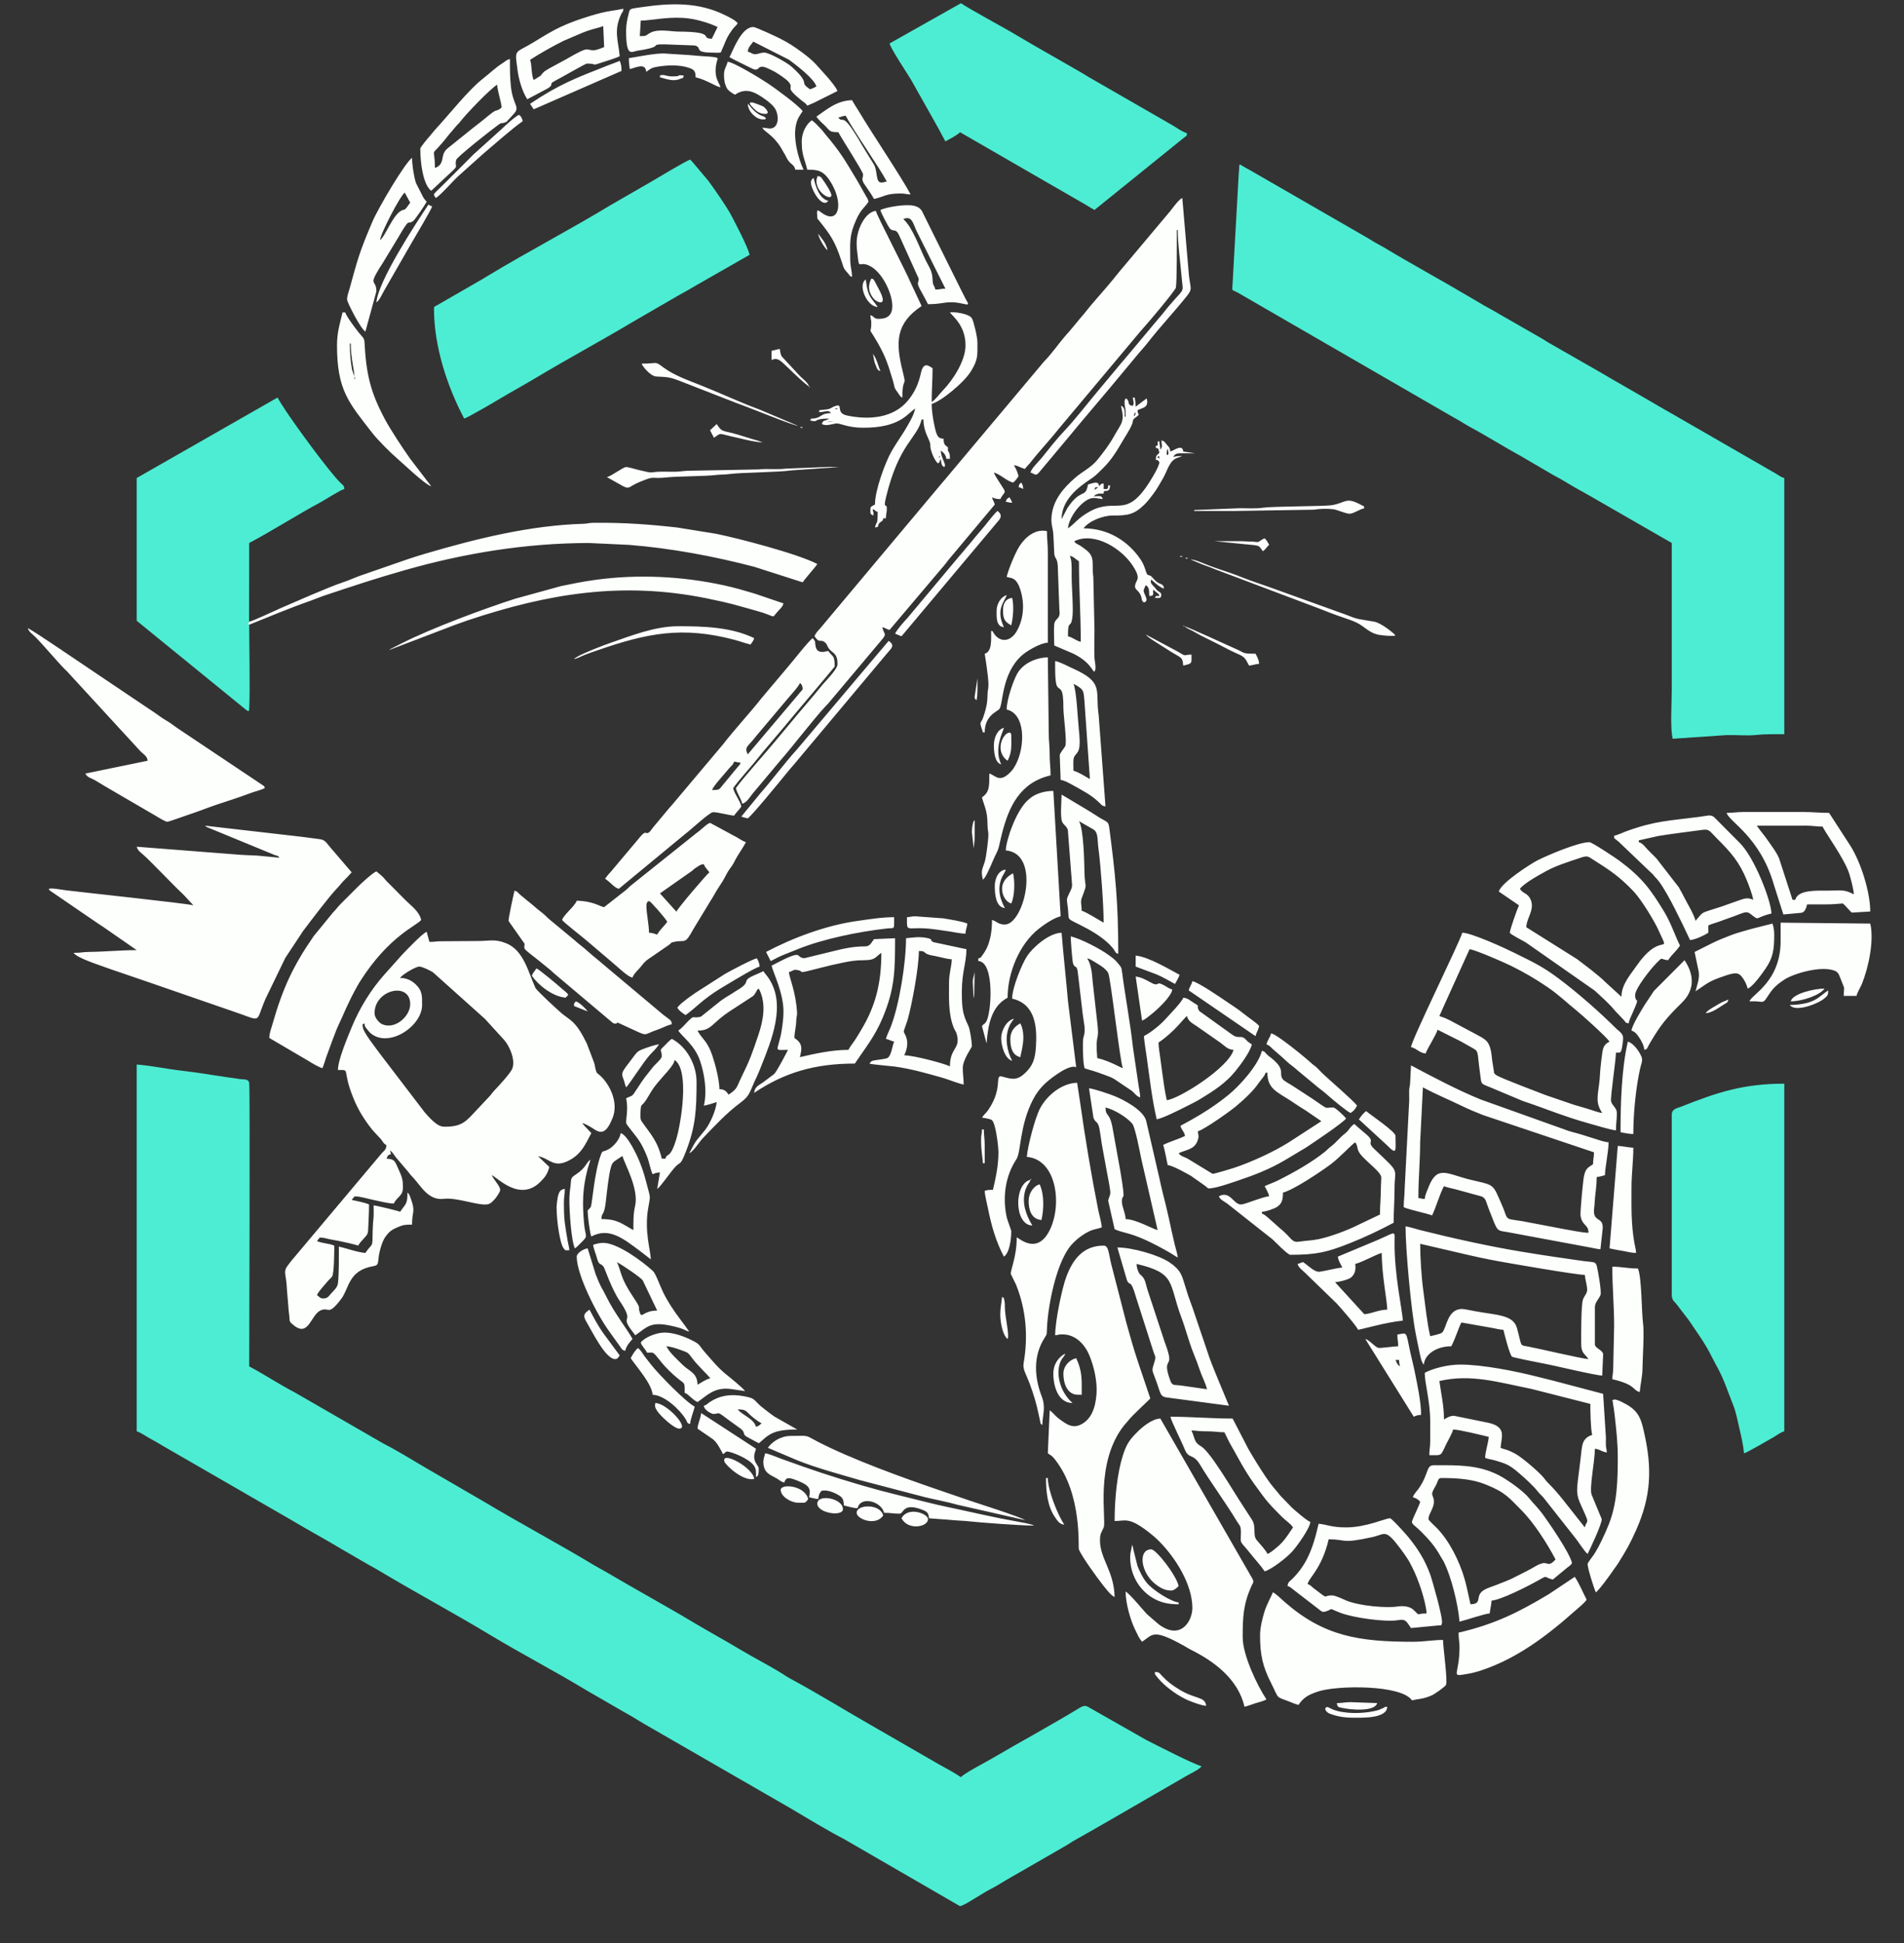
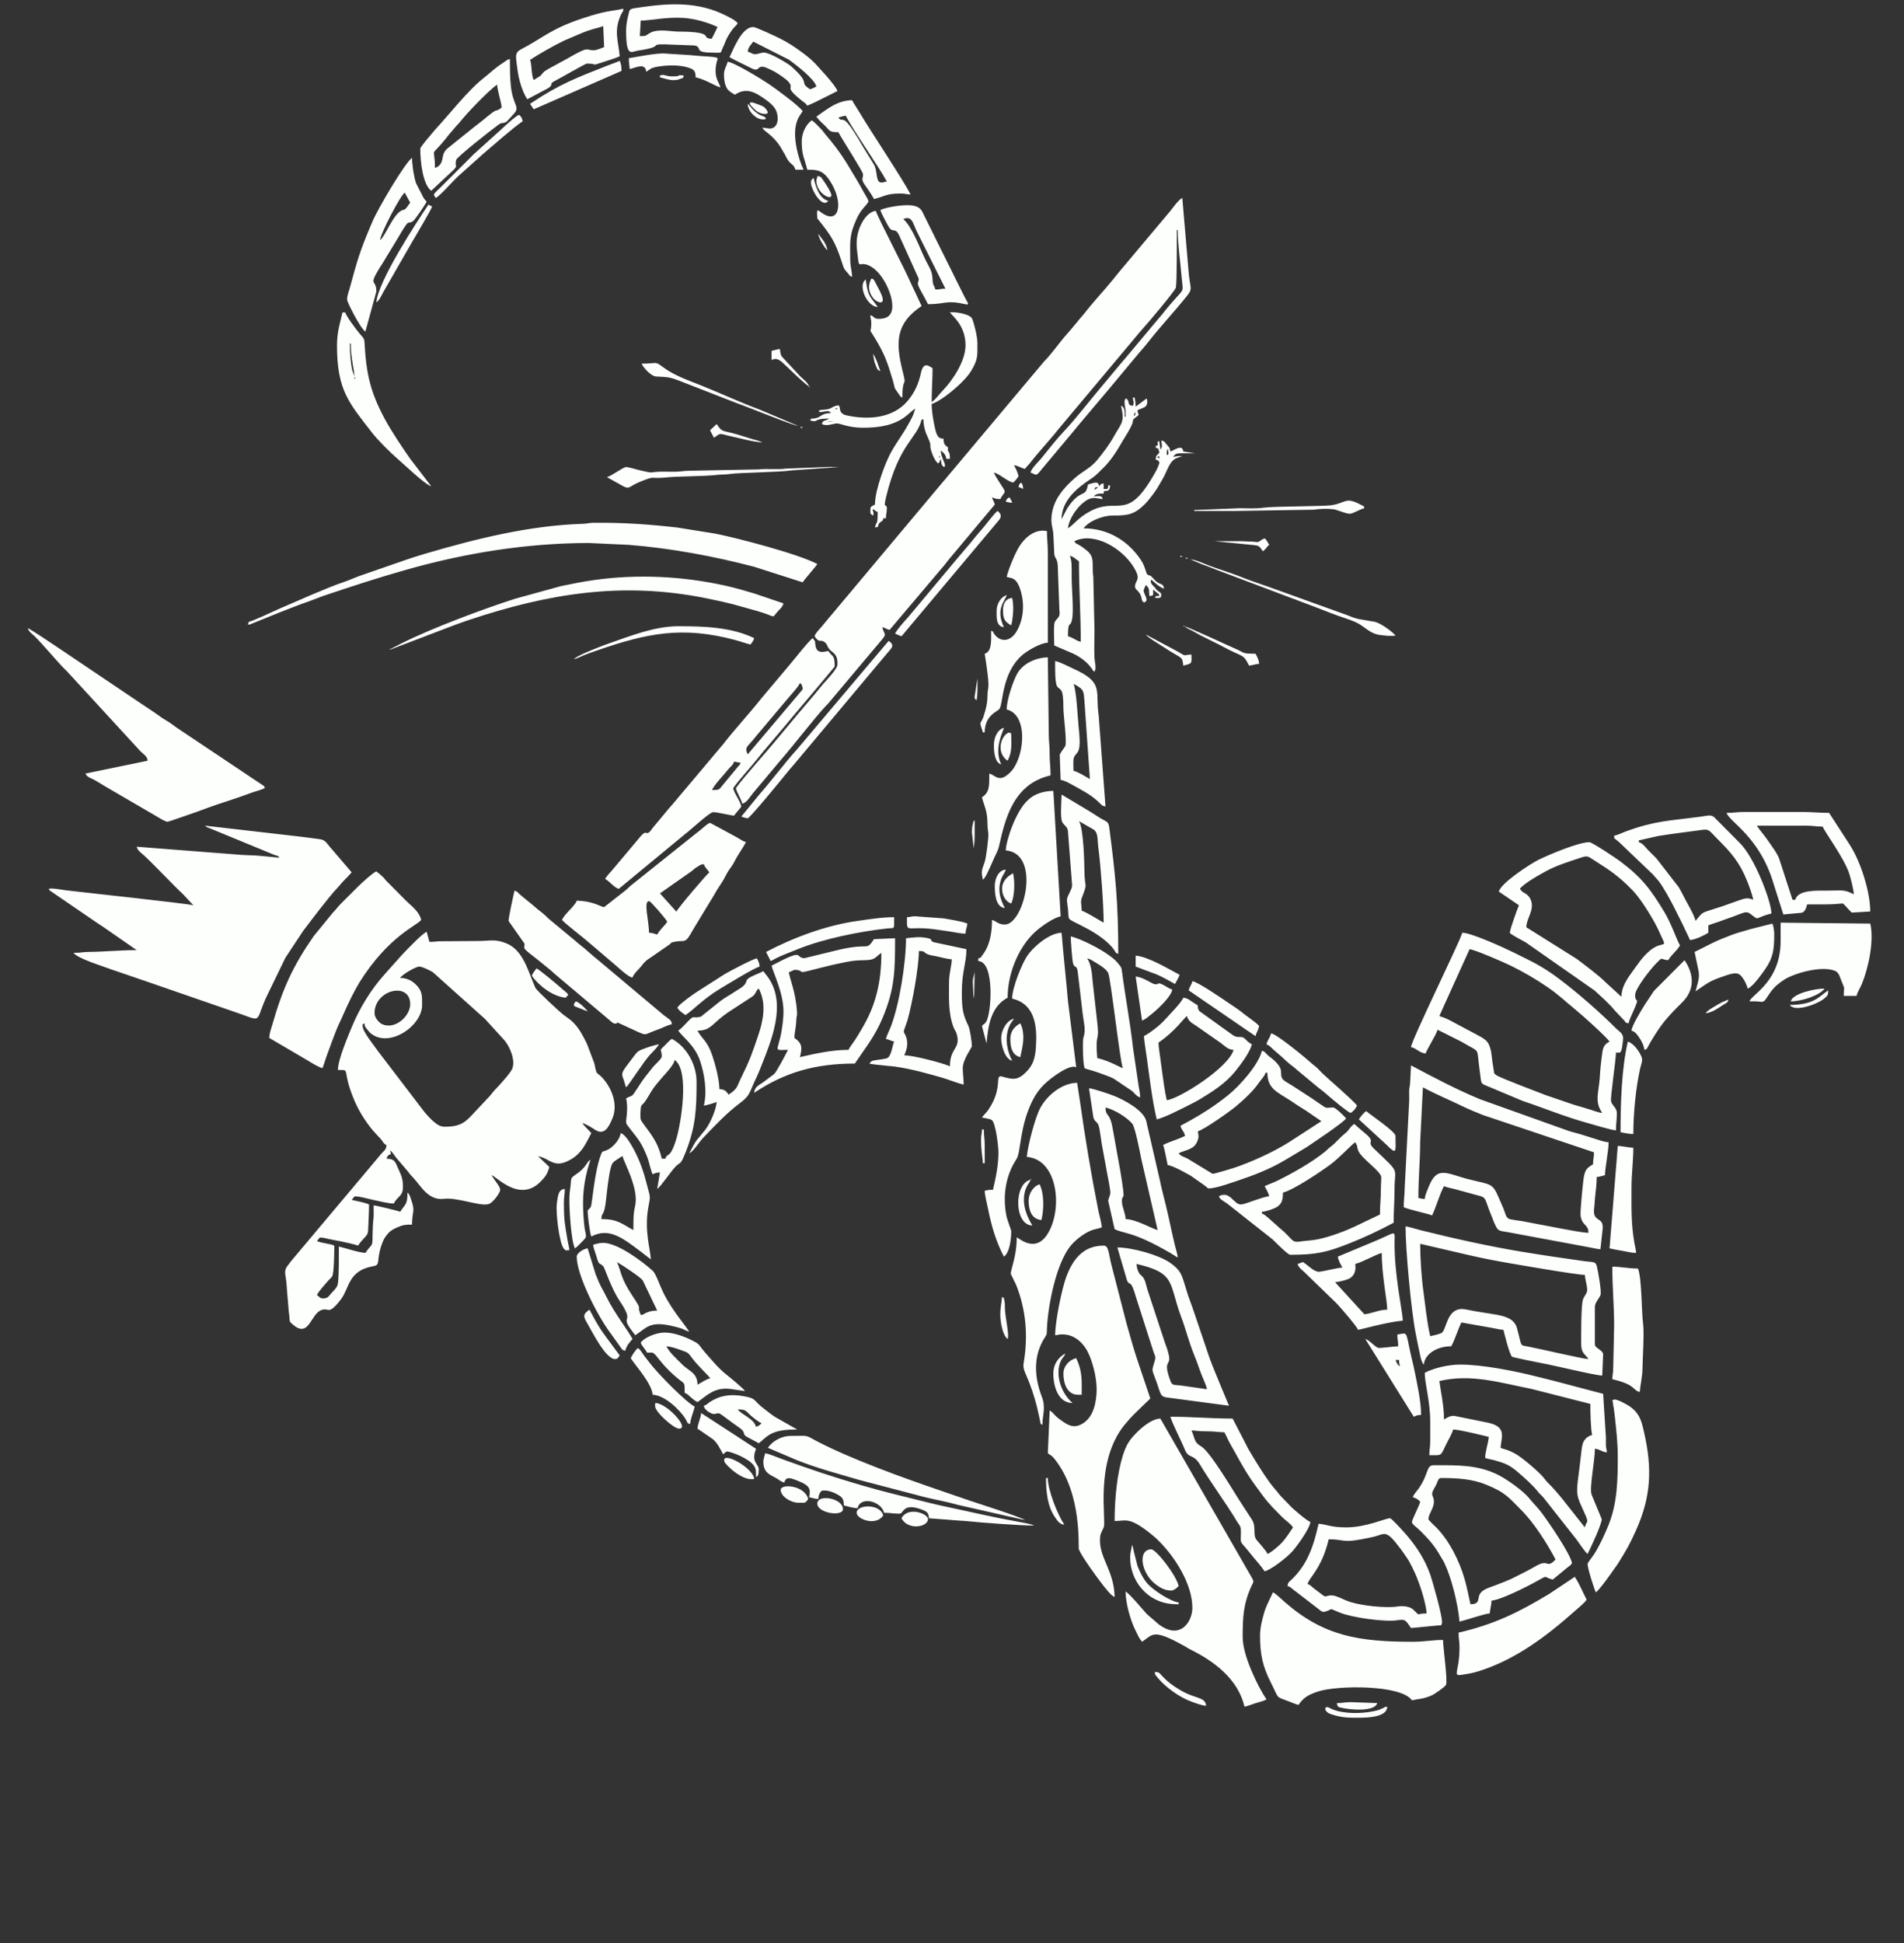
<svg xmlns="http://www.w3.org/2000/svg" width="49" height="50" viewBox="0 0 49 50" fill="none">
  <rect x="0" y="0" width="49" height="50" fill="#333333" stroke="none" />
-   <path fill-rule="evenodd" clip-rule="evenodd" d="M3.518 36.833C3.61 36.855 3.761 36.964 3.855 37.014C3.982 37.082 4.064 37.131 4.184 37.203L7.483 39.107C7.929 39.375 8.368 39.608 8.81 39.875L9.466 40.255C9.592 40.324 9.676 40.371 9.796 40.443C10.725 40.998 11.676 41.507 12.601 42.065C13.423 42.561 14.275 43.001 15.097 43.5L16.082 44.069C16.198 44.131 16.296 44.191 16.409 44.26C16.469 44.296 16.511 44.322 16.57 44.357L20.393 46.561C20.716 46.755 21.407 47.169 21.709 47.318L24.706 49.052C24.833 49.019 24.993 48.904 25.106 48.839C25.235 48.766 25.349 48.685 25.491 48.613C25.628 48.544 25.751 48.466 25.879 48.389C26.012 48.308 26.132 48.246 26.268 48.165L27.433 47.494C27.504 47.451 27.552 47.419 27.621 47.376L28.207 47.044C28.343 46.962 28.462 46.901 28.596 46.82L30.535 45.699C30.646 45.633 30.863 45.538 30.922 45.45C30.725 45.404 29.738 44.896 29.501 44.776L28.075 43.965C27.956 43.893 27.919 43.867 27.777 43.953C27.024 44.411 26.254 44.825 25.493 45.272C25.356 45.352 24.795 45.644 24.73 45.733C24.559 45.618 24.35 45.503 24.165 45.403L22.448 44.413C21.793 44.039 20.967 43.531 20.311 43.182C20.249 43.149 20.224 43.127 20.167 43.091C19.798 42.858 19.405 42.663 19.031 42.438C18.652 42.209 18.267 42.002 17.884 41.773C17.126 41.319 16.346 40.895 15.585 40.445C15.481 40.384 15.404 40.347 15.299 40.284C14.359 39.718 13.389 39.203 12.448 38.639L11.003 37.8C10.626 37.582 10.256 37.345 9.866 37.147L7.567 35.821C7.174 35.618 6.806 35.369 6.413 35.162C6.413 34.984 6.439 27.982 6.413 27.863C6.391 27.761 6.281 27.781 6.179 27.768C5.688 27.705 5.197 27.612 4.697 27.555C4.313 27.512 3.911 27.425 3.518 27.393V36.833V36.833ZM43.023 13.973V17.763C43.023 18.112 42.98 18.724 43.047 19.011L44.435 18.916C44.666 18.909 44.966 18.938 45.186 18.914C45.406 18.889 45.664 18.893 45.919 18.893V12.301C45.839 12.283 45.772 12.23 45.703 12.188L43.343 10.828C43.047 10.653 42.767 10.503 42.477 10.328L41.626 9.837C41.471 9.753 41.348 9.672 41.194 9.586L39.907 8.849C39.818 8.803 39.776 8.766 39.703 8.724L38.625 8.106C38.474 8.015 38.348 7.947 38.189 7.859L37.759 7.606C37.066 7.196 36.286 6.772 35.611 6.364C35.537 6.319 35.474 6.292 35.399 6.247C35.325 6.201 35.272 6.17 35.194 6.123L32.162 4.375C31.816 4.2 31.918 4.149 31.88 4.455L31.719 7.334C31.708 7.493 31.696 7.451 31.84 7.522L37.42 10.748C37.574 10.828 37.697 10.916 37.851 10.999C38.246 11.209 38.73 11.515 39.138 11.736L39.986 12.231C40.136 12.309 40.27 12.389 40.42 12.479C40.571 12.571 40.708 12.642 40.856 12.726L43.023 13.973V13.973ZM11.169 7.946C11.169 8.909 11.506 9.94 11.946 10.771C12.035 10.75 12.781 10.311 12.869 10.258C13.174 10.075 13.473 9.914 13.778 9.731C14.582 9.247 15.478 8.766 16.285 8.283L17.448 7.609C17.605 7.522 17.747 7.445 17.898 7.353L19.291 6.557C19.241 6.341 18.933 5.762 18.821 5.544C18.718 5.344 18.363 4.832 18.229 4.653L17.885 4.244C17.838 4.194 17.803 4.139 17.761 4.108C17.672 4.129 16.905 4.589 16.739 4.687L15.709 5.281C14.749 5.865 13.57 6.485 12.601 7.07C12.527 7.115 12.466 7.151 12.395 7.194L11.245 7.857C11.197 7.888 11.169 7.877 11.169 7.946V7.946ZM43.023 28.688V33.302C43.023 33.448 43.063 33.464 43.133 33.545L43.461 33.971C43.659 34.27 43.876 34.557 44.035 34.88C44.177 35.167 44.246 35.241 44.399 35.623C44.474 35.812 44.532 35.976 44.608 36.167C44.68 36.349 44.718 36.564 44.765 36.763C44.808 36.941 44.867 37.206 44.883 37.398C44.962 37.38 45.54 37.042 45.659 36.974C45.733 36.931 45.83 36.854 45.919 36.833V27.887C44.868 27.887 44.208 28.104 43.262 28.479C43.158 28.52 43.023 28.532 43.023 28.688V28.688ZM6.413 16.076C6.393 16.045 6.349 16.119 6.41 15.998L6.413 13.973C7.006 13.659 7.672 13.233 8.242 12.929C8.379 12.856 8.754 12.609 8.862 12.584C8.854 12.489 8.837 12.496 8.774 12.436C8.49 12.167 7.607 10.956 7.341 10.55C7.272 10.444 7.199 10.334 7.143 10.23L3.518 12.301V15.974L6.337 18.27C6.418 18.323 6.409 18.301 6.415 18.191C6.438 17.756 6.413 16.585 6.413 16.076V16.076ZM22.894 1.118C22.902 1.218 23.372 1.928 23.445 2.05L24.157 3.316C24.218 3.439 24.272 3.528 24.33 3.638C24.415 3.592 24.659 3.466 24.706 3.402L27.946 5.272C28.027 5.32 28.089 5.362 28.167 5.403L30.42 3.583C30.426 3.579 30.499 3.522 30.5 3.521C30.557 3.464 30.536 3.533 30.545 3.426C30.443 3.402 30.276 3.286 30.179 3.227L28.012 1.98C27.948 1.942 27.893 1.905 27.837 1.873L26.565 1.143C26.436 1.069 26.324 1.003 26.194 0.925C25.831 0.706 24.999 0.263 24.73 0.083L22.894 1.118V1.118Z" fill="#4DEDD3" />
  <path fill-rule="evenodd" clip-rule="evenodd" d="M9.639 26.074C9.639 25.459 10.557 25.256 10.557 25.839C10.557 26.157 10.159 26.508 9.83 26.354C9.753 26.318 9.639 26.187 9.639 26.074ZM10.298 25.18C10.317 25.126 10.302 25.16 10.336 25.123C10.4 25.055 10.7 24.873 10.792 24.873C10.868 24.873 11.083 24.982 11.141 25.019L12.482 26.221L12.976 26.763C13.097 26.897 13.276 27.263 13.184 27.5C13.14 27.615 12.818 27.964 12.716 28.069C12.664 28.124 12.658 28.145 12.611 28.198L12.234 28.599C11.991 28.863 11.879 28.994 11.451 28.994C11.349 28.994 11.297 28.964 11.239 28.924C11.118 28.839 11.024 28.731 10.928 28.622L9.756 27.087C9.662 26.953 9.354 26.57 9.339 26.441C9.325 26.33 9.319 26.378 9.38 26.333C9.387 26.422 9.397 26.425 9.444 26.481C9.481 26.527 9.504 26.56 9.544 26.593C10.015 26.977 10.863 26.405 10.863 25.862C10.863 25.626 10.871 25.494 10.693 25.326C10.651 25.286 10.583 25.237 10.524 25.212C10.464 25.186 10.326 25.146 10.298 25.18V25.18ZM10.039 29.606C10.107 29.651 10.134 29.713 10.19 29.784L10.493 30.14C10.556 30.226 10.576 30.244 10.645 30.318C10.83 30.515 11.022 30.9 11.424 30.85C11.762 30.808 12.329 31.038 12.553 30.99C12.632 30.974 12.687 30.907 12.741 30.848C12.773 30.813 12.855 30.692 12.868 30.645C12.897 30.546 12.737 30.402 12.652 30.241C12.779 30.275 13.367 30.95 13.906 30.413C14.02 30.299 14.094 30.208 14.136 30.029L13.847 29.753C14.161 29.807 14.249 30.094 14.694 29.834C14.972 29.671 15.07 29.439 15.218 29.158C15.149 29.079 15.035 28.977 14.983 28.899C15.075 28.921 15.227 29.015 15.308 29.069C15.544 29.226 15.658 29.025 15.76 28.782C15.926 28.39 15.708 27.931 15.46 27.692C15.443 27.675 15.371 27.619 15.37 27.618C15.321 27.562 15.316 27.419 15.289 27.345L15.101 26.851C14.987 26.625 14.872 26.398 14.674 26.242L14.472 26.091C14.371 26.006 13.813 25.495 13.778 25.419C13.592 25.012 13.478 24.45 13.02 24.271C12.738 24.16 12.616 24.212 12.324 24.215L11.32 24.222C11.22 24.224 11.192 24.238 11.051 24.238C11.031 24.151 11.002 24.071 10.981 23.979C10.885 24.004 10.433 24.477 10.347 24.57C10.344 24.573 10.339 24.578 10.336 24.582L9.892 25.079C9.544 25.469 9.252 25.946 9.053 26.43C8.961 26.656 8.697 27.267 8.697 27.534C9.044 27.534 8.778 27.499 9.111 28.297C9.223 28.568 9.381 28.821 9.561 29.047C9.576 29.066 9.586 29.076 9.604 29.099L9.751 29.258C9.798 29.305 9.796 29.304 9.837 29.36C9.874 29.411 9.886 29.443 9.945 29.464C9.942 29.6 9.871 29.615 9.794 29.713L7.493 32.451C7.461 32.49 7.432 32.532 7.401 32.572C7.291 32.712 7.355 32.794 7.375 33.045C7.386 33.192 7.39 33.292 7.406 33.439C7.416 33.535 7.423 33.694 7.439 33.807C7.468 34.019 7.418 33.99 7.563 34.106C7.948 34.418 7.999 33.824 8.258 33.717C8.48 33.626 8.433 33.88 8.778 33.43C8.993 33.15 8.955 32.696 9.604 32.583C9.81 32.547 9.667 32.462 9.829 32.009C9.871 31.892 9.907 31.832 9.986 31.742C10.058 31.659 10.134 31.623 10.244 31.576C10.374 31.52 10.426 31.513 10.604 31.513C10.604 31.165 10.697 31.189 10.577 30.857C10.554 30.793 10.539 30.727 10.486 30.689C10.486 31 10.439 30.972 10.298 31.183C10.247 31.159 9.69 31.024 9.615 31.018C9.615 31.128 9.622 31.263 9.611 31.369C9.604 31.442 9.6 31.426 9.598 31.515L9.591 31.676C9.584 32.153 9.596 31.954 9.403 32.242C9.193 32.225 8.93 32.126 8.721 32.078C8.721 32.352 8.725 32.769 8.698 33.02C8.684 33.147 8.565 33.226 8.487 33.327C8.442 33.383 8.4 33.414 8.317 33.413C8.232 33.413 8.216 33.366 8.156 33.325C8.224 33.196 8.342 33.083 8.435 32.969C8.469 32.926 8.522 32.887 8.548 32.846C8.598 32.766 8.603 32.224 8.603 32.054C8.487 31.999 8.276 31.994 8.156 31.936L8.23 31.846C8.307 31.844 8.405 31.87 8.466 31.885C8.555 31.906 8.64 31.917 8.723 31.934C8.811 31.951 9.159 32.027 9.215 32.054C9.274 31.965 9.29 31.951 9.362 31.871C9.441 31.784 9.472 31.761 9.475 31.631C9.482 31.393 9.497 31.277 9.497 30.995C9.396 30.946 9.177 30.907 9.05 30.877L9.125 30.786C9.265 30.783 9.472 30.851 9.613 30.879C9.747 30.906 9.991 30.971 10.133 30.971C10.24 30.769 10.369 30.786 10.37 30.549C10.372 30.305 10.315 30.229 10.221 30.012C10.161 29.874 10.136 29.822 9.945 29.817C9.986 29.74 9.968 29.725 10.062 29.7L10.039 29.606V29.606ZM22.705 16.139C22.795 16.16 22.804 16.189 22.893 16.21L24.253 14.603C24.31 14.542 24.356 14.476 24.41 14.407L25.601 12.984C25.58 12.894 25.551 12.886 25.53 12.796C25.594 12.826 25.644 12.843 25.742 12.843C25.869 12.603 25.926 12.73 25.723 12.415C25.686 12.357 25.593 12.216 25.578 12.16C25.747 12.205 25.898 12.373 26.072 12.419C26.125 12.383 26.176 12.309 26.213 12.254C26.187 12.14 26.144 12.063 26.095 11.972C26.199 11.98 26.26 12.039 26.378 12.066C26.421 12.002 26.47 11.965 26.519 11.901C26.749 11.605 27.007 11.339 27.239 11.044L29.268 8.623C29.324 8.559 29.349 8.522 29.409 8.458C29.544 8.313 30.247 7.476 30.261 7.403C30.29 7.242 30.286 6.236 30.286 5.921H30.31C30.31 6.278 30.375 6.728 30.406 7.096C30.452 7.645 30.53 7.298 29.899 8.101C29.866 8.144 29.855 8.15 29.823 8.189L29.008 9.163C28.953 9.228 28.912 9.279 28.856 9.341L28.278 10.034C28.028 10.331 27.651 10.816 27.396 11.083C27.188 11.301 26.993 11.554 26.805 11.787C26.73 11.879 26.55 12.044 26.519 12.16C26.635 12.191 26.65 12.276 26.756 12.139L27.571 11.164C27.687 11.026 27.786 10.9 27.903 10.766L28.56 9.987C28.677 9.848 28.778 9.728 28.892 9.588C29.006 9.448 29.11 9.33 29.223 9.19C29.33 9.058 29.439 8.944 29.546 8.807C29.862 8.403 30.214 8.03 30.535 7.63C30.7 7.424 30.635 7.438 30.596 7.071L30.427 5.097C30.348 5.118 30.171 5.363 30.121 5.427L28.939 6.834C28.831 6.957 28.744 7.07 28.641 7.196C28.405 7.487 28.137 7.768 27.908 8.064C27.855 8.132 27.816 8.166 27.757 8.242C27.705 8.308 27.661 8.356 27.608 8.422C27.55 8.493 27.516 8.532 27.455 8.6C27.252 8.827 27.081 9.09 26.866 9.306L24.363 12.288C24.304 12.364 24.265 12.398 24.212 12.466L21.249 16.001C21.201 16.059 21.15 16.122 21.098 16.18C21.05 16.234 20.982 16.303 20.963 16.374C21.098 16.576 21.107 16.43 21.23 16.531C21.317 16.601 21.267 16.661 21.427 16.781C21.534 16.862 21.557 16.959 21.552 17.105C21.548 17.22 21.257 17.517 21.17 17.617C21.098 17.7 21.04 17.78 20.968 17.863C20.825 18.028 20.701 18.182 20.558 18.347L19.958 19.066C19.754 19.319 19.087 20.061 18.938 20.282C18.969 20.415 19.074 20.557 19.103 20.683C19.218 20.652 19.297 20.512 19.365 20.427L20.074 19.581C20.426 19.178 20.943 18.498 21.251 18.169C21.307 18.11 21.32 18.102 21.373 18.033L22.675 16.485C22.841 16.295 22.752 16.341 22.705 16.139V16.139ZM7.19 22.072L6.739 22.028C6.555 22.008 6.391 22.011 6.204 21.998L3.518 21.789C3.542 21.88 3.607 21.928 3.675 21.985C3.863 22.144 4.437 22.757 4.704 23.005C4.707 23.008 4.712 23.013 4.716 23.016L4.977 23.296C4.748 23.242 2.177 22.969 1.688 22.909C1.597 22.897 1.325 22.844 1.257 22.872C1.278 22.929 1.267 22.902 1.311 22.936L2.374 23.663C2.472 23.734 2.554 23.784 2.656 23.852L3.518 24.45C3.104 24.45 2.697 24.492 2.292 24.496C2.112 24.498 2.105 24.52 1.893 24.52C2.002 24.669 2.614 24.85 2.841 24.938L3.595 25.196C3.647 25.215 3.683 25.225 3.736 25.244L5.975 26.018C6.783 26.285 6.549 26.352 6.836 25.697L7.343 24.649L7.802 23.955C7.981 23.718 8.475 23.064 8.667 22.866C8.744 22.787 8.78 22.73 8.856 22.654C8.928 22.582 8.987 22.521 9.05 22.448L8.475 21.776C8.325 21.581 8.326 21.611 8.045 21.57C7.877 21.546 7.667 21.522 7.481 21.501L5.283 21.248C5.302 21.273 5.29 21.26 5.32 21.282L7.071 22.003C7.16 22.035 7.14 22.004 7.19 22.072V22.072ZM28.685 39.141C28.962 39.141 29.048 39.025 29.57 39.433C29.675 39.516 29.741 39.572 29.833 39.664C30.251 40.084 30.686 40.774 30.686 41.377C30.686 41.716 30.385 42.224 29.818 41.798L29.515 41.536C29.383 41.392 29.096 41.039 28.968 40.953C28.968 41.266 29.097 41.709 29.227 41.966C29.25 42.013 29.273 42.061 29.297 42.108C29.335 42.182 29.351 42.188 29.391 42.248C29.672 42.061 29.663 41.9 30.482 42.358C30.55 42.396 30.573 42.416 30.647 42.453C31.26 42.758 31.864 43.215 32.028 43.92C32.126 43.897 32.224 43.857 32.314 43.828C32.429 43.792 32.494 43.784 32.593 43.732C32.354 43.374 31.981 42.593 31.981 42.131C31.981 41.614 31.995 41.279 32.211 40.805C32.248 40.723 32.275 40.716 32.235 40.632L29.862 36.504C29.647 36.509 29.387 36.731 29.268 36.851C29.072 37.047 28.992 37.16 28.899 37.448C28.754 37.902 28.685 38.545 28.685 39.141V39.141ZM27.155 34.361C27.241 34.354 27.222 34.338 27.343 34.338C27.695 34.338 27.925 34.615 28.033 34.872C28.148 35.145 28.244 35.544 28.219 35.871C28.194 36.204 28.099 36.533 27.791 36.67C27.628 36.742 27.493 36.678 27.357 36.584C27.297 36.543 27.233 36.497 27.184 36.451C27.12 36.392 27.084 36.339 27.014 36.292L26.966 37.398C27.075 37.471 27.081 37.467 27.165 37.576C27.854 38.469 27.743 39.817 27.765 39.871C27.841 40.058 28.241 40.607 28.382 40.786C28.445 40.865 28.602 41.072 28.685 41.095C28.67 40.425 28.308 40.117 28.308 39.635C28.308 39.455 28.355 39.424 28.404 39.306C28.481 39.121 28.161 37.648 28.93 36.678C28.971 36.627 28.988 36.616 29.028 36.564C29.151 36.407 29.579 36.022 29.603 35.986L29.283 35.035C29.175 34.714 29.082 34.38 28.991 34.055L28.6 32.539C28.528 32.248 28.533 32.054 28.403 32.054C27.87 32.054 27.606 32.417 27.441 32.858C27.334 33.143 27.155 33.986 27.155 34.361V34.361ZM6.931 26.71L7.94 27.302C8.016 27.352 8.213 27.467 8.297 27.487C8.336 27.405 8.36 27.3 8.394 27.208C8.486 26.964 8.626 26.554 8.728 26.341C8.82 26.151 8.889 25.972 8.98 25.792C9.023 25.704 9.062 25.616 9.113 25.525C9.161 25.439 9.207 25.348 9.257 25.269C10.008 24.079 10.73 23.822 10.839 23.673C10.789 23.454 10.592 23.319 10.444 23.173L9.999 22.724C9.932 22.665 9.904 22.618 9.852 22.565C9.823 22.536 9.719 22.447 9.686 22.425C9.604 22.447 9.272 22.755 9.209 22.819C9.059 22.971 8.925 23.105 8.773 23.255C8.691 23.336 8.656 23.397 8.573 23.478L8.075 24.087C7.548 24.846 7.275 25.434 7.015 26.346C6.983 26.462 6.931 26.583 6.931 26.71V26.71ZM3.8 19.576L2.199 19.906C2.233 20 2.353 20.026 2.434 20.072C2.52 20.121 2.607 20.176 2.698 20.231L3.769 20.855C3.863 20.911 3.949 20.961 4.037 21.011C4.095 21.045 4.257 21.15 4.314 21.146C4.348 21.144 4.835 20.969 4.927 20.939C5.138 20.869 5.334 20.789 5.551 20.715C5.774 20.639 5.966 20.581 6.187 20.503C6.302 20.463 6.377 20.432 6.499 20.391C6.602 20.357 6.729 20.323 6.814 20.282C6.794 20.208 6.814 20.248 6.754 20.201L4.553 18.729C4.487 18.685 4.444 18.648 4.375 18.601C4.301 18.551 4.244 18.524 4.172 18.475C4.098 18.425 4.056 18.389 3.979 18.338C3.904 18.288 3.854 18.254 3.781 18.206L2.458 17.316C2.091 17.073 0.945 16.284 0.716 16.163C0.742 16.261 0.831 16.313 0.899 16.38C1.113 16.592 1.479 17.034 1.675 17.228C1.711 17.262 1.737 17.285 1.768 17.323L3.617 19.335C3.688 19.407 3.79 19.455 3.8 19.576V19.576ZM32.428 42.084C32.428 42.57 32.492 42.873 32.703 43.292C32.932 43.746 32.817 43.645 33.175 43.785C33.247 43.814 33.352 43.858 33.417 43.873C33.545 43.682 33.671 43.611 33.92 43.528C34.406 43.365 36.064 43.349 36.337 43.755C36.526 43.711 36.613 43.728 36.845 43.628C36.915 43.598 37.185 43.41 37.212 43.359C37.263 43.264 37.137 42.395 37.137 42.201C36.871 42.201 36.651 42.248 36.36 42.248C34.967 42.248 34.07 42.103 33.069 41.231C32.983 41.156 32.818 40.993 32.758 40.977C32.746 41.023 32.597 41.29 32.543 41.468C32.494 41.629 32.428 41.874 32.428 42.084V42.084ZM26.425 29.77C27.185 29.834 27.334 30.967 27.03 31.623C26.706 32.323 26.228 31.859 26.166 31.842C26.166 32.368 25.988 32.709 26.017 32.791L26.149 33.06C26.405 33.703 26.464 34.377 26.343 35.081C26.315 35.238 26.407 35.358 26.499 35.606C26.597 35.869 26.673 36.116 26.733 36.408C26.744 36.461 26.747 36.48 26.762 36.543C26.79 36.653 26.755 36.617 26.825 36.669C26.832 36.384 26.92 36.224 26.808 35.932C26.618 35.435 26.587 34.897 26.877 34.437C26.953 34.317 26.936 34.345 26.944 34.174C26.973 33.569 27.18 32.555 27.524 32.094C27.65 31.927 27.88 31.745 28.082 31.663C28.171 31.628 28.293 31.613 28.355 31.583C28.345 31.45 28.29 31.267 28.263 31.134C28.086 30.246 27.921 29.253 27.795 28.354L27.72 27.863C27.332 27.872 26.95 28.18 26.77 28.515C26.635 28.765 26.448 29.496 26.425 29.77V29.77ZM17.172 23.72C17.093 23.838 16.982 23.921 16.913 24.049C16.826 24.029 16.808 24.005 16.702 24.002C16.702 23.681 16.543 23.157 16.717 23.193C16.743 23.198 17.12 23.62 17.172 23.72ZM17.408 23.461L16.984 22.99L17.814 22.407C17.882 22.347 17.866 22.355 17.947 22.305C18.002 22.272 18.027 22.244 18.114 22.237C18.135 22.316 18.212 22.384 18.256 22.448C18.198 22.487 17.428 23.387 17.408 23.461V23.461ZM15.548 23.343C15.464 23.343 15.285 23.188 14.842 23.178C14.824 23.243 14.714 23.363 14.659 23.42C14.604 23.478 14.482 23.608 14.465 23.673C14.523 23.751 15.017 24.132 15.13 24.232L15.804 24.806C15.898 24.882 16.165 25.146 16.278 25.156C16.298 25.08 16.39 24.988 16.449 24.926C16.523 24.848 16.551 24.788 16.638 24.715C16.676 24.683 16.711 24.664 16.748 24.638L17.222 24.311C17.305 24.248 17.239 24.261 17.359 24.236C17.638 24.177 17.62 24.322 17.84 23.916L18.293 23.169C18.352 23.082 18.392 23.002 18.442 22.918C18.496 22.829 18.544 22.765 18.599 22.674C18.655 22.581 18.684 22.511 18.742 22.417C18.802 22.32 18.844 22.286 18.899 22.174C18.998 21.977 19.099 21.857 19.197 21.672C19.134 21.655 19.026 21.585 18.966 21.549L18.279 21.177C18.211 21.177 18.056 21.346 17.926 21.436L16.225 22.796C16.156 22.858 16.141 22.882 16.063 22.94L15.548 23.343V23.343ZM18.326 20.33C18.354 20.226 18.663 19.9 18.75 19.788C18.799 19.725 18.868 19.687 18.891 19.6C18.983 19.607 18.953 19.621 19.056 19.623C19.034 19.706 19.043 19.664 18.994 19.726L18.589 20.216C18.505 20.324 18.507 20.33 18.326 20.33V20.33ZM19.244 19.412C19.181 19.28 19.199 19.242 19.286 19.147C19.349 19.077 19.41 19.007 19.47 18.93L20.223 18.036C20.288 17.953 20.564 17.66 20.586 17.575C20.634 17.61 20.657 17.658 20.657 17.74L19.244 19.412V19.412ZM15.572 22.613C15.735 22.722 15.805 22.84 15.925 22.872L17.64 21.456C17.764 21.365 18.256 20.906 18.349 20.9C18.447 20.894 18.76 20.978 18.891 20.989C18.942 20.913 19.022 20.839 19.079 20.753C19.043 20.595 18.904 20.441 18.868 20.282C18.983 20.11 19.363 19.692 19.517 19.495C19.573 19.423 19.617 19.37 19.675 19.301L20.172 18.715C20.296 18.558 21.481 17.166 21.481 17.151C21.481 16.84 21.425 16.913 21.316 16.751C21.201 16.778 21.024 16.825 20.99 16.63C20.954 16.429 21.015 16.57 20.916 16.421C20.805 16.496 20.375 17.053 20.251 17.192L19.766 17.767C19.709 17.837 19.652 17.9 19.594 17.972C19.299 18.347 18.897 18.779 18.609 19.153L17.296 20.712C17.235 20.776 17.191 20.832 17.133 20.902L16.801 21.3C16.786 21.32 16.737 21.388 16.73 21.394C16.588 21.533 16.674 21.277 16.409 21.614L15.742 22.407C15.689 22.463 15.611 22.555 15.572 22.613V22.613ZM26.048 25.698C26.648 25.837 26.691 26.424 26.661 26.922C26.642 27.253 26.577 27.421 26.396 27.599C26.186 27.806 26.056 27.78 25.802 27.706C25.57 27.638 25.835 27.962 25.441 28.551C25.378 28.646 25.324 28.679 25.271 28.758C25.338 28.774 25.488 28.788 25.531 28.828C25.625 28.914 25.695 29.498 25.695 29.653C25.695 30.01 25.621 30.328 25.554 30.618C25.436 30.618 25.432 30.621 25.342 30.642C25.345 30.764 25.4 30.966 25.426 31.099C25.516 31.548 25.631 31.949 25.836 32.337C25.975 32.244 26.025 31.913 26.025 31.677C26.025 31.658 25.924 31.394 25.908 31.323C25.794 30.801 25.875 30.258 26.157 29.832C26.281 29.647 26.232 28.973 26.589 28.287C26.748 27.983 26.965 27.8 27.239 27.618C27.336 27.554 27.576 27.405 27.696 27.463L27.485 25.767C27.435 25.188 27.368 24.589 27.32 24.002C26.993 24.01 26.578 24.383 26.434 24.6C26.308 24.79 26.048 25.406 26.048 25.698V25.698ZM6.41 15.998C6.349 16.119 6.393 16.045 6.413 16.076L7.19 15.762C7.455 15.657 7.691 15.565 7.976 15.465C8.117 15.416 8.24 15.361 8.37 15.318C9.123 15.068 9.634 14.895 10.429 14.669C11.947 14.237 13.519 13.977 15.148 13.973L16.182 14.021C17.269 14.106 18.39 14.318 19.409 14.585L20.657 14.985C20.715 14.898 20.783 14.83 20.845 14.75C20.902 14.678 20.985 14.588 21.034 14.514C20.537 14.252 18.981 13.846 18.422 13.735L17.43 13.575C16.729 13.496 16.065 13.444 15.265 13.454C15.138 13.456 15.126 13.476 15.007 13.479C13.632 13.52 12.247 13.865 10.949 14.247C10.801 14.29 10.67 14.332 10.518 14.382L9.242 14.824C9.111 14.872 8.972 14.937 8.835 14.982C8.427 15.118 7.641 15.471 7.22 15.651C7.072 15.715 6.493 15.991 6.41 15.998V15.998ZM40.998 29.959C40.858 30.052 40.806 30.072 40.764 30.266C40.742 30.366 40.66 31.202 40.677 31.292C40.725 31.558 40.88 31.501 40.88 31.724C40.738 31.724 40.352 31.647 40.188 31.617L39.179 31.425C39.101 31.411 38.89 31.388 38.838 31.366C38.754 31.331 38.751 31.248 38.695 31.109C38.653 31.004 38.612 30.919 38.567 30.813C38.409 30.441 38.362 30.487 37.825 30.354C37.243 30.211 36.992 29.977 36.77 30.534C36.732 30.631 36.675 30.746 36.666 30.853C36.563 30.851 36.593 30.837 36.502 30.83C36.502 30.325 36.547 29.886 36.548 29.393L36.619 27.981C36.998 28.182 37.284 28.295 37.64 28.468C37.82 28.555 37.975 28.618 38.166 28.694L41.022 29.653C41.022 29.787 40.998 29.816 40.998 29.959V29.959ZM36.125 31.065C36.262 31.131 36.762 31.233 36.855 31.277C36.966 31.045 37.043 30.746 37.161 30.524C37.222 30.553 37.355 30.579 37.438 30.599L38.122 30.786C38.246 30.831 38.24 30.926 38.321 31.129C38.553 31.713 38.499 31.656 38.802 31.707L40.887 32.095C40.995 32.113 41.094 32.141 41.187 32.148L41.241 31.66C41.296 31.27 40.966 31.494 41.028 31.072C41.039 30.995 41.038 30.91 41.049 30.81C41.066 30.648 41.092 30.474 41.092 30.288C41.17 30.282 41.234 30.258 41.304 30.241C41.304 30.064 41.398 29.615 41.398 29.394C41.305 29.392 41.148 29.338 41.06 29.309C40.939 29.268 40.835 29.242 40.719 29.202C40.61 29.166 40.492 29.142 40.371 29.103L38.099 28.291C37.486 28.039 36.894 27.724 36.313 27.416L36.29 27.863C36.284 27.967 36.269 27.962 36.265 28.075C36.263 28.152 36.269 28.234 36.267 28.311L36.149 30.595C36.149 30.757 36.125 30.875 36.125 31.065V31.065ZM29.274 15.103L29.301 15.149L29.274 15.103ZM29.274 15.103L29.247 15.057L29.274 15.103ZM29.439 14.985L29.445 14.992C29.445 14.992 29.436 14.988 29.439 14.985ZM29.556 14.868L29.583 14.914L29.556 14.868ZM27.532 14.303C27.632 14.326 27.655 14.369 27.767 14.444C27.767 15.133 27.814 15.826 27.814 16.516C27.686 16.486 27.613 16.404 27.484 16.374C27.484 15.922 27.546 16.19 27.594 15.919C27.633 15.692 27.578 15.129 27.579 14.82C27.579 14.637 27.59 14.425 27.532 14.303V14.303ZM28.167 12.607C28.19 12.523 28.169 12.544 28.261 12.537C28.228 12.566 28.278 12.528 28.223 12.569C28.195 12.59 28.19 12.592 28.167 12.607V12.607ZM28.285 12.513L28.261 12.537L28.285 12.513ZM29.792 11.76C29.794 11.75 29.852 11.706 29.831 11.776C29.812 11.837 29.879 11.794 29.822 11.779C29.814 11.777 29.781 11.806 29.792 11.76V11.76ZM30.027 11.713C30.027 11.666 30.022 11.594 30.051 11.548C30.101 11.757 30.041 11.682 30.027 11.713ZM29.18 10.7C29.195 10.636 29.191 10.647 29.227 10.606C29.216 10.729 29.183 10.692 29.18 10.7ZM27.484 13.596C27.507 13.324 27.781 12.959 28.009 12.849C28.145 12.783 28.251 12.832 28.379 12.843C28.35 12.734 28.286 12.772 28.144 12.772C28.231 12.697 28.274 12.702 28.403 12.702C28.412 12.674 28.403 12.695 28.403 12.678C28.401 12.569 28.562 12.727 28.567 12.49H28.52C28.514 12.563 28.521 12.534 28.497 12.584H28.403V12.443C28.343 12.448 28.361 12.436 28.306 12.487L28.285 12.513C28.272 12.358 28.137 12.435 28.002 12.466C27.988 12.526 27.993 12.497 27.983 12.541C27.92 12.805 27.796 12.579 27.465 13.082L27.32 13.361C27.32 12.873 27.726 12.552 28.086 12.315C28.218 12.227 28.3 12.132 28.409 12.025C28.614 11.822 28.761 11.572 28.907 11.322C28.977 11.204 29.081 11.046 29.128 10.932C29.182 10.802 29.118 10.821 29.238 10.733C29.358 10.645 29.277 10.688 29.274 10.559C29.335 10.518 29.423 10.51 29.481 10.458C29.537 10.408 29.53 10.305 29.509 10.253L29.227 10.465C29.227 10.34 29.211 10.322 29.203 10.23H29.156C29.158 10.338 29.199 10.351 29.156 10.441L29.138 10.44C29.137 10.44 29.13 10.44 29.128 10.439C29.125 10.439 29.111 10.437 29.106 10.435C29.027 10.41 29.061 10.351 29.02 10.29C28.961 10.202 28.918 10.297 28.954 10.477C28.972 10.567 28.968 10.627 28.968 10.724H28.944C28.944 10.629 28.96 10.481 28.85 10.441C28.949 10.867 28.865 10.875 28.678 11.211C28.546 11.448 28.404 11.632 28.241 11.834C28.082 12.033 27.855 12.132 27.668 12.296C27.38 12.549 27.108 12.852 27.064 13.27C27.04 13.489 27.095 13.577 27.107 13.739C27.12 13.914 27.121 14.069 27.131 14.233C27.141 14.41 27.228 14.317 27.226 14.679L27.264 15.703C27.302 15.943 27.149 15.899 27.131 16.068C27.116 16.205 27.131 16.459 27.131 16.61L27.626 16.822C28.14 17.078 28.125 17.363 28.179 17.259C28.216 17.187 28.171 17.011 28.167 16.939C28.155 16.718 28.167 16.458 28.167 16.233L28.137 14.851C28.123 14.746 28.119 14.652 28.121 14.514C28.124 14.274 28.024 14.202 27.851 14.077C27.806 14.044 27.798 14.04 27.75 14.014C27.697 13.985 27.669 13.98 27.649 13.926C28.173 13.674 28.872 14.122 29.155 14.562C29.39 14.927 29.222 14.911 29.21 15.085C29.204 15.177 29.314 15.193 29.365 15.341C29.398 15.44 29.369 15.452 29.439 15.503C29.601 15.46 29.417 15.283 29.432 15.181C29.432 15.18 29.485 15.058 29.486 15.056C29.57 15.113 29.571 15.169 29.573 15.264L29.58 15.338C29.705 15.328 29.674 15.31 29.674 15.174C29.712 15.199 29.73 15.216 29.766 15.246C29.809 15.282 29.821 15.273 29.839 15.338C29.718 15.341 29.771 15.317 29.721 15.386C29.812 15.386 29.883 15.411 29.885 15.316C29.887 15.238 29.828 15.238 29.777 15.189C29.731 15.145 29.76 15.168 29.724 15.124C29.669 15.056 29.584 15.008 29.627 14.915C29.655 14.933 29.81 15.097 29.956 15.15C29.943 14.992 29.842 15.063 29.726 14.933L29.622 14.825C29.542 14.78 29.532 14.825 29.495 14.716C29.457 14.602 29.432 14.515 29.359 14.406C29.032 13.915 28.509 13.596 27.885 13.596C28.024 13.406 28.386 13.265 28.637 13.266C29.033 13.268 29.191 13.239 29.457 12.979C29.544 12.894 29.628 12.781 29.701 12.682C29.787 12.565 29.84 12.461 29.917 12.332C30.053 12.106 30.091 11.835 30.323 11.774L30.427 11.736C30.302 11.736 30.288 11.737 30.192 11.76C30.252 11.67 30.279 11.665 30.426 11.664C30.536 11.664 30.647 11.666 30.757 11.666L30.451 11.619C30.434 11.413 30.205 11.596 30.121 11.619C30.09 11.483 30.095 11.526 30.022 11.436L29.981 11.382C29.945 11.347 29.943 11.349 29.886 11.336C29.895 11.441 29.929 11.495 29.862 11.572C29.86 11.465 29.839 11.478 29.839 11.36H29.792C29.792 11.493 29.812 11.45 29.745 11.477V11.524C29.854 11.554 29.79 11.541 29.839 11.642C29.775 11.738 29.748 11.688 29.745 11.831C29.827 11.852 29.797 11.839 29.839 11.901C29.803 12.053 29.67 12.265 29.585 12.401C28.971 13.377 28.734 12.792 28.057 13.156C27.735 13.329 27.67 13.472 27.484 13.596V13.596ZM37.043 35.538C37.865 35.347 38.584 35.578 39.407 35.74L40.928 36.127C40.928 36.338 40.936 36.762 40.975 36.928C40.881 36.949 40.801 37.012 40.759 37.089C40.712 37.175 40.703 37.302 40.69 37.42C40.666 37.639 40.631 37.902 40.605 38.111C40.551 38.54 40.627 38.577 40.815 39.02C40.89 39.199 40.825 39.14 40.786 39.305L40.558 39.016C40.325 38.727 40.113 38.43 39.838 38.158C39.778 38.098 39.771 38.079 39.72 38.017C39.593 37.866 39.168 37.504 39.005 37.414C38.762 37.281 38.721 37.306 38.62 37.257C38.626 37.005 38.8 36.722 38.3 36.612L37.42 36.433C37.305 36.433 37.236 36.487 37.161 36.527C37.161 36.16 37.084 35.856 37.043 35.538V35.538ZM36.666 35.327C36.666 35.599 36.807 36.059 36.807 36.574V37.092C36.807 37.249 36.784 37.296 36.784 37.446C37.133 37.446 37.058 37.486 37.231 37.139C37.276 37.049 37.374 36.882 37.396 36.786C37.553 36.786 38.134 36.933 38.314 36.975C38.301 37.139 38.224 37.351 38.22 37.516C38.275 37.542 38.387 37.556 38.464 37.578C38.752 37.662 38.848 37.694 39.096 37.911C39.239 38.035 39.457 38.228 39.572 38.377C39.628 38.45 39.677 38.482 39.73 38.548L40.571 39.615C40.634 39.7 40.791 39.94 40.857 39.988C40.906 39.896 41.244 39.181 41.219 39.087L40.963 38.468C40.895 38.303 41.045 37.594 41.045 37.281C41.17 37.291 41.227 37.364 41.351 37.375C41.35 37.294 41.335 37.283 41.329 37.209C41.324 37.143 41.329 37.065 41.329 36.997L41.257 35.868L39.972 35.529C39.817 35.49 39.684 35.458 39.539 35.421C38.996 35.284 38.153 35.115 37.584 35.115C37.254 35.115 36.883 35.212 36.666 35.327V35.327ZM37.82 24.426C37.954 24.437 38.695 24.759 38.88 24.85C39.211 25.013 39.528 25.197 39.831 25.405C40.141 25.619 40.311 25.794 40.547 25.983C40.721 26.123 41.339 26.68 41.422 26.804C41.305 26.866 41.262 26.924 41.239 27.069C41.219 27.2 41.202 27.35 41.19 27.467C41.174 27.626 41.176 27.723 41.156 27.88C41.113 28.221 41.062 28.383 41.234 28.64C41.133 28.632 40.982 28.569 40.867 28.536C40.734 28.498 40.626 28.462 40.504 28.429L39.784 28.183C39.648 28.131 38.648 27.752 38.524 27.677C38.426 27.617 38.449 27.587 38.449 27.588L38.404 27.303C38.382 27.115 38.371 26.888 38.233 26.767C38.175 26.716 38.074 26.66 38.001 26.623L37.31 26.255C37.133 26.165 37.109 26.177 37.043 26.145C37.074 26.08 37.108 25.997 37.137 25.933L37.82 24.426V24.426ZM36.313 26.945C36.464 26.98 36.529 27.097 36.69 27.11C36.712 27.016 36.967 26.622 36.996 26.498L37.592 26.797C37.693 26.853 37.775 26.9 37.877 26.958C38.072 27.069 38.005 27.021 38.092 27.639C38.137 27.96 38.07 27.85 38.558 28.067L39.188 28.331C39.717 28.507 40.273 28.738 40.857 28.899C41.011 28.942 41.448 29.076 41.587 29.088C41.587 28.908 41.61 28.825 41.61 28.64C41.61 28.51 41.491 28.453 41.462 28.344C41.437 28.251 41.587 27.279 41.587 27.087C41.717 27.087 41.728 27.133 41.771 26.749C41.788 26.596 41.67 26.546 41.593 26.468C41.166 26.042 40.605 25.55 40.12 25.186C39.668 24.846 39.415 24.742 38.958 24.513C38.716 24.392 37.862 24.002 37.632 24.002C37.583 24.21 36.329 26.754 36.313 26.945V26.945ZM36.549 32.007L37.561 32.242C37.905 32.324 38.242 32.398 38.61 32.464C38.854 32.508 40.566 32.807 40.786 32.807C40.796 32.919 40.831 33.03 40.845 33.151C40.861 33.286 40.776 33.328 40.738 33.442C40.688 33.593 40.692 34.329 40.692 34.573C40.692 34.831 40.786 34.832 40.88 34.974C40.733 34.97 39.569 34.696 39.32 34.65C39.096 34.61 39.174 34.658 39.04 34.177C38.942 33.828 38.526 33.847 37.948 33.739C37.867 33.724 37.683 33.685 37.631 33.684C37.24 33.681 37.229 34.187 37.114 34.291C37.074 34.328 36.87 34.37 36.807 34.385C36.721 34.015 36.69 33.654 36.633 33.242C36.582 32.879 36.549 32.37 36.549 32.007V32.007ZM36.643 35.115C36.665 34.848 36.972 34.644 37.349 34.644C37.453 34.448 37.512 34.232 37.608 34.032L38.409 34.173C38.502 34.188 38.596 34.218 38.691 34.22C38.708 34.293 38.85 34.871 38.915 34.914C38.942 34.932 39.596 35.065 39.69 35.081C39.969 35.13 41.061 35.397 41.234 35.397L41.257 34.856C41.257 34.741 41.045 34.696 41.045 34.597V33.632C41.045 33.519 41.15 33.423 41.189 33.326C41.221 33.245 41.128 32.712 41.092 32.573C41.061 32.455 40.992 32.485 40.743 32.45C40.221 32.377 39.688 32.298 39.169 32.212C38.323 32.073 37.381 31.863 36.548 31.654C36.45 31.629 36.262 31.567 36.172 31.56C36.172 32.153 36.318 33.743 36.433 34.312C36.46 34.446 36.483 34.58 36.516 34.724C36.54 34.83 36.575 35.065 36.643 35.115V35.115ZM25.884 21.884C26.803 21.96 26.355 23.791 25.86 23.791C25.684 23.791 25.646 23.704 25.53 23.673C25.53 24.003 25.475 24.332 25.283 24.579C25.229 24.647 25.268 24.637 25.177 24.662V24.732C25.606 24.742 25.516 26.1 25.376 26.297C25.314 26.386 25.328 26.327 25.271 26.404L25.389 26.851C25.428 26.378 25.509 25.897 25.931 25.674C25.931 25.03 26.237 24.286 26.741 23.894C26.873 23.791 27.122 23.619 27.296 23.579L27.108 20.353C26.892 20.353 26.684 20.415 26.542 20.517C26.505 20.544 26.487 20.56 26.452 20.592C26.139 20.874 25.889 21.64 25.884 21.884V21.884ZM13.5 24.285C13.5 24.441 13.407 24.359 13.866 24.719L14.165 24.962C14.235 25.025 14.261 25.053 14.34 25.116L15.759 26.313C15.765 26.317 15.793 26.334 15.802 26.337C15.806 26.338 15.812 26.34 15.816 26.341L15.844 26.34C15.959 26.327 15.746 26.249 16.09 26.403C16.741 26.696 16.489 26.641 16.932 26.493C17.046 26.454 17.155 26.388 17.29 26.357C17.281 26.244 17.236 26.243 17.078 26.121L15.543 24.832C15.454 24.754 15.377 24.692 15.286 24.618C15.2 24.548 15.133 24.483 15.047 24.41C14.952 24.329 14.88 24.282 14.789 24.197L14.145 23.663C14.089 23.619 14.073 23.593 14.023 23.549C13.938 23.473 13.851 23.414 13.765 23.337C13.677 23.258 13.598 23.201 13.507 23.124C13.457 23.082 13.428 23.057 13.379 23.017C13.315 22.964 13.325 22.942 13.241 22.919C13.219 23.014 13.074 23.656 13.091 23.704L13.5 24.285V24.285ZM41.728 25.65L41.322 25.279C41.15 25.104 40.775 24.824 40.581 24.678L39.28 23.861C39.284 23.663 39.427 23.498 39.423 23.296C39.421 23.19 39.377 23.1 39.32 23.044C39.237 22.963 39.189 22.983 39.115 22.872C39.22 22.729 39.627 22.505 39.805 22.409C40.062 22.271 40.34 22.186 40.636 22.086C40.863 22.009 40.848 22.025 41.026 22.138C41.436 22.397 41.676 22.559 42.017 22.913C42.183 23.085 42.376 23.387 42.495 23.589C42.656 23.861 42.67 23.913 42.789 24.169C42.928 24.467 42.664 24.055 42.114 24.859C41.972 25.067 41.728 25.33 41.728 25.65V25.65ZM38.573 22.943L39.091 23.296C39.054 23.373 38.856 23.923 38.856 24.002C38.856 24.037 39.208 24.216 39.266 24.251L41.04 25.491C41.219 25.657 41.42 25.832 41.56 26.007L41.801 26.261C41.841 26.31 41.83 26.326 41.916 26.333C41.923 26.257 41.982 26.142 42.011 26.075C42.231 25.573 42.081 25.867 42.081 25.603C42.081 25.441 42.47 24.945 42.628 24.785C42.807 24.604 42.714 24.691 42.929 24.709C43.053 24.524 43.111 24.517 43.235 24.332C43.131 24.136 43.003 23.751 42.839 23.48C42.474 22.875 42.248 22.576 41.675 22.149C41.587 22.084 40.971 21.672 40.904 21.672C40.619 21.672 39.855 21.997 39.578 22.134C39.393 22.227 38.625 22.721 38.573 22.943V22.943ZM37.09 38.034C37.533 38.034 37.898 38.064 38.24 38.202C38.757 38.41 38.839 38.55 39.144 38.852C39.472 39.178 39.813 39.713 40.033 40.13C40.017 40.152 39.957 40.206 39.933 40.22C39.784 40.307 39.832 40.124 39.507 40.31C39.414 40.363 39.364 40.393 39.264 40.443C38.821 40.663 38.982 40.601 38.486 40.795C38.388 40.834 38.303 40.855 38.216 40.902C37.923 41.058 38.182 41.276 37.843 41.283C37.791 41.057 37.756 40.857 37.692 40.634C37.56 40.172 37.296 39.643 36.967 39.311C36.935 39.279 36.761 39.119 36.761 39.093C36.761 38.963 36.902 38.814 36.902 38.646C36.902 38.46 36.795 38.504 36.909 38.301C36.949 38.23 36.948 38.241 36.982 38.161C37.009 38.097 37.018 38.034 37.09 38.034V38.034ZM36.36 38.529C36.438 38.547 36.509 38.592 36.549 38.646C36.524 38.751 36.337 39.108 36.337 39.164C36.337 39.228 36.441 39.28 36.566 39.406C36.789 39.629 36.928 39.789 37.083 40.066C37.118 40.129 37.136 40.146 37.169 40.215C37.341 40.566 37.522 41.258 37.561 41.73C37.73 41.691 38.221 41.521 38.338 41.519C38.346 41.419 38.383 41.293 38.385 41.189C38.627 41.169 39.289 40.836 39.57 40.678C39.859 40.516 39.711 40.589 39.962 40.647L40.336 40.338C40.401 40.286 40.408 40.297 40.457 40.224C40.394 39.952 39.861 39.18 39.677 38.932C39.572 38.791 39.453 38.681 39.351 38.552C39.208 38.371 38.784 38.068 38.558 37.955C38.025 37.688 37.506 37.705 36.902 37.705C36.692 37.705 36.784 37.917 36.502 38.317C36.458 38.378 36.381 38.452 36.36 38.529V38.529ZM25.907 18.258C26.397 18.372 26.381 19.2 26.151 19.655C26.103 19.749 26.065 19.809 25.996 19.877C25.714 20.16 25.62 19.949 25.46 19.906C25.46 20.227 25.47 20.385 25.271 20.518C25.315 20.706 25.414 20.853 25.413 21.201C25.413 21.33 25.431 21.37 25.436 21.462C25.441 21.562 25.384 22.051 25.34 22.187C25.274 22.388 25.241 22.406 25.295 22.637C25.368 22.583 25.444 22.39 25.491 22.292C25.526 22.219 25.545 22.16 25.577 22.095C25.738 21.769 25.687 21.842 25.78 21.474C25.957 20.77 26.24 20.139 27.037 19.953C27.037 19.739 27.012 19.605 27.013 19.412C27.015 19.195 26.989 19.074 26.99 18.87L26.966 16.916C26.651 16.923 26.329 17.074 26.181 17.331C26.081 17.506 25.907 18.003 25.907 18.258ZM30.333 29.676C30.532 29.581 30.743 29.586 30.824 29.342C30.861 29.232 30.837 29.219 30.828 29.111C30.993 29.067 31.663 28.592 31.809 28.468C32.017 28.292 32.248 28.084 32.4 27.859C32.458 27.773 32.544 27.699 32.57 27.605H32.617C32.617 28.02 32.867 28.097 33.215 28.325C33.29 28.374 33.34 28.408 33.413 28.457C33.485 28.506 33.54 28.534 33.615 28.584L34.006 28.852L33.163 29.399C32.761 29.651 32.193 29.908 31.749 30.056C31.684 30.078 31.24 30.211 31.205 30.206L30.553 29.809C30.46 29.763 30.386 29.755 30.333 29.676V29.676ZM30.38 28.97C30.408 29.088 30.468 29.099 30.498 29.229C30.328 29.319 30.103 29.374 29.933 29.464C29.967 29.535 30.026 29.877 30.051 29.982C30.185 29.994 30.525 30.19 30.647 30.257L31.021 30.52C31.093 30.582 31.077 30.588 31.164 30.578C31.357 30.556 31.677 30.441 31.843 30.386C32.277 30.241 32.676 30.087 33.074 29.851L33.619 29.525C33.793 29.408 34.552 28.904 34.642 28.782C34.607 28.73 34.366 28.499 34.312 28.499C34.048 28.499 34.233 28.58 33.766 28.268C33.592 28.152 33.423 28.047 33.253 27.934C33.197 27.897 33.047 27.819 33.013 27.773C32.896 27.615 33.104 27.535 32.715 27.224C32.66 27.181 32.653 27.182 32.599 27.128C32.544 27.071 32.553 27.06 32.476 27.039C32.391 27.402 31.895 27.95 31.612 28.177C31.509 28.26 31.442 28.312 31.332 28.391C31.023 28.614 30.716 28.792 30.38 28.97V28.97ZM21.834 27.016C21.402 27.016 20.942 27.121 20.586 27.204C20.638 26.982 20.664 26.857 20.445 26.71C20.445 26.556 20.487 26.451 20.492 26.262C20.495 26.151 20.518 26.145 20.512 26.054C20.481 25.508 20.307 25.152 20.304 25.015C20.391 24.994 20.417 24.949 20.484 24.957C20.781 24.991 20.374 25.096 21.17 24.892C21.329 24.851 21.507 24.809 21.687 24.773C21.878 24.735 21.988 24.711 22.235 24.709C22.538 24.708 22.513 24.633 22.682 24.52C22.682 25.311 22.527 25.899 22.165 26.499C22.11 26.591 22.064 26.671 22.004 26.762C21.944 26.851 21.881 26.927 21.834 27.016V27.016ZM22.493 24.167C22.271 24.499 22.406 24.234 21.495 24.464L20.703 24.657C20.436 24.648 20.746 24.379 19.857 24.85C19.901 25.041 20.163 25.55 20.163 26.027C20.163 26.238 20.126 26.479 20.09 26.661L20.015 26.944C19.995 27.044 20.059 27.016 20.28 27.016C20.222 27.126 19.987 27.586 19.918 27.643L19.635 27.854C19.528 27.93 19.422 27.965 19.409 28.122C20.201 27.592 20.984 27.369 21.999 27.369C22.261 26.978 22.512 26.676 22.712 26.199C23.031 25.441 23.035 24.967 23.035 24.144L22.493 24.167V24.167ZM35.513 31.254L34.955 31.52C34.677 31.66 34.233 31.828 33.914 31.892C33.761 31.922 33.604 31.926 33.429 31.952C33.233 31.981 33.245 31.852 32.943 31.61L32.644 31.344C32.593 31.302 32.538 31.247 32.476 31.23V31.183C32.58 31.181 32.797 31.103 32.867 31.056C32.988 30.975 33.017 30.88 33.017 30.689C33.28 30.627 33.989 30.153 34.245 29.962C34.474 29.791 34.777 29.461 34.877 29.394C34.946 29.496 34.913 29.505 34.959 29.617C35.044 29.821 35.551 30.143 35.548 30.303C35.547 30.392 35.536 30.512 35.536 30.618C35.536 30.864 35.513 31.024 35.513 31.254V31.254ZM32.546 30.524C32.584 30.595 32.645 30.701 32.664 30.783C32.569 30.791 32.392 30.854 32.296 30.886C32.217 30.913 32.003 30.995 31.934 30.995C31.744 30.995 31.658 30.63 31.369 30.783C31.391 30.865 31.487 30.905 31.581 30.971L32.752 31.895C32.803 31.942 33.14 32.29 33.205 32.29C33.889 32.29 34.167 32.219 34.742 31.99C35.145 31.83 35.503 31.658 35.866 31.465C35.866 31.144 35.889 30.91 35.889 30.595C35.889 30.021 36.053 30.221 35.365 29.565C35.132 29.343 35.452 29.419 35.105 29.142C35.01 29.066 34.939 28.997 34.853 28.923C34.736 29.001 34.722 29.083 34.622 29.162C34.446 29.302 34.408 29.384 34.241 29.512C34.184 29.555 34.159 29.588 34.104 29.633C33.759 29.913 33.29 30.176 32.892 30.375C32.774 30.434 32.659 30.47 32.546 30.524V30.524ZM30.663 36.81C30.767 36.81 30.833 36.835 31.087 36.833C31.266 36.833 31.353 36.857 31.51 36.857C31.57 36.969 31.617 37.086 31.685 37.2C31.753 37.314 31.806 37.417 31.871 37.532C31.997 37.759 32.128 37.98 32.277 38.185C32.357 38.295 32.417 38.38 32.496 38.485C32.67 38.719 32.796 38.835 32.999 39.041C33.094 39.137 33.203 39.196 33.276 39.305C33.187 39.438 33.107 39.565 32.999 39.688C32.937 39.759 32.697 39.967 32.617 39.988C32.597 39.913 32.4 39.704 32.34 39.629C32.232 39.495 32.337 39.3 32.222 39.111L31.972 38.726C31.756 38.403 31.154 37.361 30.912 37.22C30.723 37.111 30.764 37.037 30.663 36.81V36.81ZM32.546 40.435C32.71 40.397 33.12 40.08 33.258 39.923C33.382 39.784 33.709 39.332 33.723 39.164C33.641 39.142 33.311 38.856 33.246 38.794L32.956 38.495C32.8 38.293 32.76 38.283 32.565 37.992C32.408 37.758 32.263 37.522 32.123 37.28L31.722 36.504C31.162 36.504 30.678 36.457 30.121 36.457C30.155 36.601 30.415 37.108 30.487 37.291C30.595 37.562 30.698 37.382 30.885 37.694C31.137 38.117 31.571 38.71 31.832 39.148C31.905 39.27 31.938 39.254 31.935 39.446C31.931 39.764 31.889 39.611 32.19 39.991C32.309 40.142 32.441 40.278 32.546 40.435V40.435ZM45.825 24.214C45.825 25.27 45.07 25.596 45.024 25.768C45.085 25.768 45.154 25.765 45.213 25.769C45.333 25.776 45.372 25.811 45.441 25.714C45.578 25.519 45.619 25.404 45.923 25.207C46.17 25.048 46.875 24.841 47.222 24.982C47.332 25.027 47.338 25.125 47.423 25.324C47.486 25.471 47.449 25.405 47.449 25.627H47.779C47.802 25.526 47.878 25.414 47.917 25.318C48.087 24.899 48.234 24.207 48.132 23.767L45.825 23.743V24.214V24.214ZM42.175 21.625L42.676 21.513C42.868 21.48 43.037 21.459 43.231 21.432C43.409 21.407 43.596 21.386 43.794 21.357C43.995 21.328 43.99 21.38 44.182 21.572C44.541 21.93 44.766 22.179 44.964 22.674C45.006 22.78 45.109 23.047 45.118 23.155C44.966 23.081 44.873 23.13 44.721 23.181C44.586 23.226 44.463 23.275 44.321 23.323C43.728 23.52 43.867 23.429 43.635 23.696C43.595 23.526 43.425 23.255 43.352 23.108C43.302 23.007 43.26 22.933 43.204 22.832L42.629 22.09C42.552 22.013 42.493 21.954 42.417 21.878C42.344 21.805 42.281 21.7 42.175 21.672V21.625V21.625ZM41.54 21.507C41.548 21.606 41.513 21.536 41.663 21.666L42.542 22.506C42.6 22.58 42.629 22.601 42.684 22.67C42.816 22.838 43.009 23.198 43.109 23.398C43.179 23.537 43.239 23.658 43.305 23.791L43.494 24.191C43.636 24.179 43.869 24.066 43.965 24.002V23.814C44.055 23.771 44.173 23.744 44.278 23.703C44.392 23.658 44.491 23.629 44.607 23.585C44.91 23.471 44.947 23.439 45.055 23.523C45.298 23.711 45.14 23.613 45.589 23.508C45.582 23.186 45.157 22.069 44.771 21.689L44.114 21.028C44.022 20.953 43.939 20.993 43.736 21.02C42.952 21.123 42.612 21.118 41.867 21.386C41.753 21.427 41.659 21.479 41.54 21.507V21.507ZM25.907 14.844C25.991 14.884 26.133 14.83 26.241 15.123C26.36 15.451 26.364 15.831 26.209 16.159C26.18 16.22 26.141 16.292 26.091 16.346C25.911 16.539 25.704 16.48 25.588 16.316C25.524 16.225 25.589 16.263 25.507 16.233C25.507 16.474 25.531 16.771 25.342 16.822C25.343 16.842 25.438 17.392 25.438 17.622C25.438 17.737 25.413 17.767 25.413 17.905C25.412 18.102 25.369 18.26 25.322 18.402C25.31 18.438 25.301 18.472 25.285 18.507C25.256 18.569 25.239 18.575 25.233 18.615C25.227 18.66 25.28 18.783 25.295 18.846H25.342C25.342 18.422 25.647 18.318 25.713 18.252C25.823 18.14 25.761 17.344 26.301 16.863C26.418 16.759 26.769 16.544 26.966 16.539V14.208C26.966 13.994 26.943 13.877 26.943 13.667C26.645 13.604 26.391 13.818 26.241 14.048C26.131 14.215 25.954 14.644 25.907 14.844V14.844ZM41.634 37.493C41.634 38.098 41.619 38.678 41.406 39.218C41.312 39.456 41.155 39.798 41.017 40.008C40.991 40.048 40.857 40.215 40.857 40.247C40.857 40.359 41.027 40.889 41.069 40.977C41.157 40.918 41.462 40.493 41.535 40.383C41.577 40.321 41.602 40.296 41.642 40.231C41.858 39.882 41.935 39.758 42.105 39.376C42.492 38.51 42.525 37.788 42.307 36.843C42.245 36.57 42.194 36.346 41.901 36.166C41.845 36.132 41.595 35.986 41.528 36.019C41.455 36.055 41.505 36.022 41.507 36.084C41.508 36.123 41.52 36.174 41.526 36.21C41.539 36.289 41.552 36.4 41.559 36.461C41.596 36.799 41.634 37.129 41.634 37.493V37.493ZM34.194 39.611C34.66 39.611 34.497 39.734 35.315 39.555C35.658 39.479 35.647 39.325 36.044 39.857C36.102 39.934 36.148 40 36.2 40.077C36.264 40.171 36.291 40.227 36.345 40.333C36.436 40.515 36.504 40.692 36.569 40.886C36.616 41.024 36.71 41.356 36.713 41.519C36.408 41.519 36.577 41.611 36.367 41.418C36.286 41.343 36.121 41.316 35.97 41.34C35.678 41.386 34.987 41.327 34.645 41.186C34.561 41.151 34.379 41.059 34.286 41.056C34.018 41.048 34.231 41.194 33.807 40.87C33.739 40.818 33.726 40.785 33.653 40.765C33.665 40.619 34.016 40.378 34.194 39.611V39.611ZM34.642 39.305C34.258 39.305 34.151 39.229 33.935 39.211C33.857 39.547 33.78 39.833 33.637 40.114C33.544 40.298 33.404 40.488 33.258 40.63C33.194 40.693 33.143 40.712 33.135 40.812C33.201 40.83 33.238 40.871 33.293 40.913L33.932 41.405C34 41.46 34.031 41.493 34.101 41.473C34.352 41.4 34.141 41.365 34.493 41.502C34.82 41.63 35.649 41.745 35.971 41.693C36.164 41.661 36.178 41.694 36.313 41.895L37 41.829C37.095 41.816 37.084 41.853 37.108 41.775C37.146 41.653 36.847 40.627 36.811 40.527C36.668 40.131 36.484 39.849 36.237 39.546C36.174 39.469 35.816 39.07 35.772 39.07C35.655 39.07 35.16 39.305 34.642 39.305V39.305ZM29.25 32.525C30.275 32.764 30.07 33.012 30.4 33.894C30.516 34.202 30.594 34.522 30.716 34.826C30.781 34.987 30.831 35.119 30.889 35.289C30.944 35.449 31.026 35.593 31.063 35.75L30.384 35.652C30.227 35.631 30.171 35.668 30.122 35.537C29.913 34.974 30.144 35.163 30.081 34.874C30.058 34.768 30.011 34.629 29.973 34.533L29.524 33.169C29.488 33.045 29.474 32.932 29.398 32.848C29.34 32.785 29.331 32.803 29.293 32.717C29.271 32.666 29.252 32.604 29.25 32.525V32.525ZM31.628 36.174L31.379 35.575C31.293 35.361 31.207 35.164 31.131 34.953L30.69 33.652C30.651 33.537 30.617 33.461 30.577 33.34C30.537 33.217 30.51 33.121 30.471 32.999C30.404 32.785 30.362 32.667 30.108 32.492C29.819 32.292 29.134 32.101 28.756 32.101L29.001 32.939C29.073 33.123 29.092 32.873 29.237 33.386L29.671 34.741C29.729 34.929 29.759 34.889 29.703 35.072C29.651 35.243 29.64 35.243 29.707 35.411C29.882 35.85 29.831 35.943 30.049 35.964L31.628 36.174V36.174ZM37.537 42.013C37.537 42.178 37.561 42.238 37.561 42.39C37.561 43.131 37.299 43.153 37.773 43.073C37.881 43.055 37.978 43.03 38.076 42.999C39.016 42.698 39.808 42.099 40.533 41.453C40.634 41.363 40.773 41.256 40.833 41.165C40.731 40.971 40.647 40.755 40.527 40.577L39.864 41.02C39.068 41.498 38.46 41.798 37.537 42.013V42.013ZM24.424 25.274C24.424 25.668 24.399 26.061 24.538 26.431C24.574 26.528 24.601 26.525 24.626 26.625C24.722 27 24.447 26.956 24.447 27.44C24.283 27.361 23.509 27.157 23.27 27.157C23.453 26.776 23.258 26.593 23.258 26.546C23.257 26.52 23.335 26.322 23.355 26.253C23.474 25.835 23.647 24.887 23.647 24.473C23.823 24.473 23.748 24.501 23.871 24.555C23.927 24.58 24.013 24.591 24.08 24.605C24.205 24.629 24.386 24.683 24.494 24.685C24.49 24.876 24.424 25.041 24.424 25.274ZM23.317 24.144C23.317 24.76 23.147 25.867 22.914 26.448C22.884 26.521 22.817 26.658 22.799 26.733C22.879 26.752 22.921 26.783 23.011 26.804C22.966 26.897 22.944 27.161 22.842 27.224C22.804 27.247 22.644 27.265 22.587 27.274C22.468 27.293 22.432 27.284 22.376 27.369C22.424 27.392 22.916 27.431 23.028 27.446C23.22 27.472 23.46 27.522 23.656 27.571C23.867 27.625 24.03 27.671 24.23 27.727C24.413 27.778 24.613 27.867 24.8 27.91C24.8 27.732 24.777 27.654 24.777 27.487C24.777 27.262 25.012 26.958 25.012 26.922C25.012 26.821 24.964 26.487 24.922 26.4C24.784 26.115 24.753 25.976 24.753 25.533C24.753 25.001 24.871 24.781 24.871 24.426L24.018 24.244C23.902 24.182 24.043 24.176 23.844 24.135C23.661 24.098 23.477 24.127 23.317 24.144V24.144ZM45.212 21.248L46.484 21.247C46.659 21.247 46.732 21.271 46.908 21.271C46.935 21.375 47.474 22.099 47.594 22.492C47.627 22.601 47.705 22.885 47.708 23.014C47.455 22.88 47.404 22.919 47.025 22.919C46.726 22.919 46.27 22.898 46.201 23.155H46.131L45.785 22.088C45.714 21.919 45.608 21.795 45.514 21.653C45.412 21.5 45.31 21.393 45.212 21.248V21.248ZM44.435 20.918C44.495 21.143 45.285 21.522 45.645 22.746L45.895 23.532L46.284 23.496C46.36 23.485 46.449 23.521 46.507 23.273C46.664 23.273 46.821 23.273 46.978 23.273C47.16 23.273 47.28 23.261 47.425 23.249C47.487 23.29 47.638 23.486 47.661 23.484L48.131 23.456C48.132 22.964 47.891 22.182 47.609 21.747L47.072 20.918C46.816 20.918 46.649 20.895 46.39 20.895H44.883C44.698 20.895 44.615 20.918 44.435 20.918V20.918ZM28.45 28.499C28.683 28.554 29.003 28.754 29.139 28.916C29.216 29.007 29.339 29.665 29.37 29.816L29.792 31.654C29.657 31.623 29.239 31.377 28.968 31.371C28.964 31.216 28.873 31.052 28.873 30.924C28.873 30.648 28.989 31.075 28.833 30.14L28.628 29.003C28.55 28.6 28.457 28.756 28.45 28.499V28.499ZM28.52 30.901L28.685 31.63C28.966 31.765 29.131 31.674 30.12 32.243C30.187 32.282 30.236 32.321 30.31 32.36C30.301 32.258 30.259 32.14 30.234 32.035C30.209 31.929 30.181 31.81 30.155 31.691C30.103 31.454 30.059 31.239 30.004 31.018C29.95 30.805 29.887 30.557 29.845 30.353L29.497 28.841C29.424 28.565 28.919 28.3 28.676 28.203C28.552 28.153 28.148 28.015 28.026 28.005L28.14 28.762C28.195 28.912 28.256 28.834 28.296 29.053C28.321 29.191 28.334 29.312 28.355 29.441C28.396 29.683 28.451 29.949 28.49 30.177C28.508 30.281 28.586 30.64 28.573 30.719C28.562 30.783 28.52 30.859 28.52 30.901V30.901ZM24.165 11.76C24.165 11.7 24.202 11.756 24.179 11.76C24.179 11.76 24.165 11.826 24.165 11.76ZM24.118 11.619C24.12 11.616 24.125 11.622 24.125 11.626L24.118 11.619ZM24.094 11.572L24.101 11.579C24.101 11.578 24.092 11.574 24.094 11.572ZM24.071 11.524L24.078 11.531C24.077 11.531 24.068 11.527 24.071 11.524ZM21.269 10.865C21.352 10.846 21.346 10.842 21.457 10.842L21.269 10.865ZM21.505 10.512C21.529 10.487 21.594 10.55 21.531 10.524C21.53 10.524 21.465 10.552 21.505 10.512ZM24.447 8.04C24.525 8.146 24.848 8.382 24.848 8.888C24.848 9.279 24.53 9.775 24.265 10.047C24.165 10.15 24.09 10.271 23.977 10.347C23.977 10.03 24 9.767 24 9.476C23.891 9.403 23.764 9.307 23.7 9.599C23.639 9.876 23.541 10.1 23.358 10.317C22.98 10.765 22.353 10.81 21.796 10.692C21.465 10.622 21.758 10.332 21.44 10.471L21.379 10.505C21.282 10.554 21.193 10.533 21.081 10.559V10.606C21.254 10.602 21.316 10.534 21.387 10.63C21.124 10.636 21.152 10.73 20.98 10.764C20.857 10.788 20.906 10.736 20.845 10.818C21.098 10.885 20.88 10.771 21.34 10.771C21.223 10.852 21.183 10.793 21.151 10.912C21.259 10.973 21.416 10.911 21.515 10.897C21.617 10.883 21.806 11.007 22.211 11.007C22.626 11.007 23.014 10.947 23.321 10.704C23.393 10.646 23.485 10.558 23.553 10.512C23.509 10.699 23.434 10.814 23.357 10.952C23.218 11.202 23.087 11.361 22.933 11.635C22.789 11.89 22.517 12.608 22.517 12.984C22.399 13.047 22.399 13.027 22.399 13.172C22.399 13.236 22.433 13.242 22.47 13.267C22.506 13.178 22.442 13.162 22.47 13.102C22.489 13.095 22.508 13.151 22.587 13.172C22.587 13.54 22.56 13.388 22.517 13.573C22.677 13.555 22.525 13.524 22.686 13.416C22.722 13.392 22.724 13.393 22.729 13.337H22.799C22.799 13.218 22.823 13.209 22.823 13.078C22.823 12.933 22.722 13.129 22.801 12.799C23.137 11.402 23.602 11.29 23.718 10.795H23.765C23.765 11.092 23.899 11.272 23.935 11.399C23.953 11.465 23.933 11.448 23.948 11.53C23.969 11.648 24.058 11.864 24.141 11.925C24.199 11.883 24.161 11.909 24.183 11.872L24.205 11.824C24.207 11.82 24.209 11.812 24.212 11.807C24.225 11.963 24.246 11.995 24.306 12.019C24.338 11.951 24.298 11.906 24.268 11.822C24.238 11.74 24.214 11.69 24.212 11.595C24.277 11.639 24.345 11.706 24.353 11.807H24.447C24.447 11.568 24.379 11.659 24.396 11.541C24.408 11.458 24.283 11.524 24.283 11.289C24.134 11.289 24.1 11.206 24.045 10.938C24.014 10.788 23.977 10.577 23.977 10.394C24.215 10.331 24.811 9.846 24.991 9.548C25.174 9.244 25.154 9.155 25.154 8.817C25.154 8.661 25.063 8.299 25.017 8.2C24.953 8.064 24.514 8.016 24.447 8.04V8.04ZM18.75 28.169C18.694 28.086 18.652 28.031 18.515 28.028C18.509 27.773 18.412 27.404 18.335 27.172C18.203 26.774 18.066 26.742 17.95 26.521C18.316 26.521 18.308 26.335 18.774 26.027L19.372 25.637C19.413 25.601 19.415 25.597 19.446 25.546C19.495 25.468 19.458 25.489 19.527 25.439C19.727 25.816 19.648 26.244 19.518 26.63C19.358 27.105 19.301 27.273 19.079 27.722C18.954 27.976 18.991 28.008 18.75 28.169V28.169ZM17.455 26.521C17.562 26.681 17.884 26.901 18.017 27.301C18.126 27.627 18.204 28.068 18.114 28.452C18.168 28.448 18.404 28.377 18.444 28.358C18.427 28.567 18.278 28.909 18.148 29.075C17.887 29.406 17.957 29.261 17.738 29.676C17.84 29.639 17.997 29.384 18.084 29.293C18.397 28.969 18.69 28.648 19.053 28.378C19.319 28.18 19.277 28.115 19.48 27.699C19.521 27.613 19.552 27.53 19.591 27.433C19.849 26.783 20.239 25.858 19.786 25.179C19.739 25.108 19.687 25.054 19.645 24.991C19.551 25.041 19.434 25.083 19.338 25.131C19.096 25.253 19.333 25.27 18.978 25.478C18.918 25.513 18.892 25.534 18.834 25.57C18.726 25.636 18.649 25.681 18.548 25.754L18.038 26.162C17.803 26.224 17.889 26.094 17.696 26.292C17.616 26.374 17.547 26.46 17.455 26.521V26.521ZM27.979 24.662C28.05 24.678 28.068 24.692 28.125 24.727C28.23 24.792 28.453 24.907 28.52 25.038C28.584 25.164 28.826 27.338 28.897 27.487C28.816 27.465 28.568 27.305 28.238 27.228C28.177 26.5 28.312 26.882 28.231 26.246L28.119 25.251C28.101 25.029 28.083 24.818 27.979 24.662V24.662ZM29.344 28.24C29.343 28.156 29.314 28.008 29.301 27.931L29.156 26.945C29.088 26.325 28.958 25.641 28.876 25.012C28.86 24.893 28.865 24.9 28.749 24.762C28.686 24.688 28.624 24.645 28.547 24.587C28.324 24.421 27.823 24.159 27.555 24.096C27.555 24.191 27.594 24.725 27.615 24.79C27.663 24.944 27.713 24.796 27.74 25.041L27.859 26.053C27.898 26.387 27.951 26.48 27.881 26.706C27.857 26.785 27.87 27.291 27.895 27.405C27.919 27.515 27.89 27.478 27.977 27.512C28.006 27.524 28.09 27.543 28.123 27.554C28.221 27.586 28.313 27.616 28.403 27.651C28.496 27.688 28.579 27.711 28.669 27.762L29.119 28.065C29.202 28.127 29.243 28.213 29.344 28.24V28.24ZM22.046 6.251C22.046 6.384 22.055 6.43 22.067 6.535C22.117 6.97 22.087 6.711 22.36 6.831C22.694 6.978 22.964 7.542 22.964 7.875C22.964 8.143 22.802 8.205 22.611 8.205C22.476 8.205 22.509 8.14 22.399 8.111C22.401 8.217 22.423 8.204 22.423 8.323C22.423 8.608 22.338 8.406 22.507 8.685C22.76 9.103 22.832 9.302 22.973 9.774C23.047 10.024 22.982 9.932 23.128 10.137C23.17 10.197 23.168 10.21 23.223 10.23C23.223 9.645 23.345 10.01 23.232 9.561C23.038 8.789 23.059 8.316 23.718 7.875L23.432 7.266C23.32 6.991 22.572 5.563 22.54 5.427C22.285 5.448 22.046 5.877 22.046 6.251ZM27.767 21.13L28.141 21.345C28.268 21.428 28.237 21.597 28.268 21.829C28.328 22.277 28.403 23.295 28.403 23.743C28.291 23.684 27.948 23.463 27.838 23.437C27.838 23.294 27.801 23.211 27.839 23.111C28.004 22.667 27.915 22.919 27.908 22.402C27.905 22.187 27.885 21.307 27.767 21.13V21.13ZM28.779 24.544C28.779 23.217 28.705 22.509 28.549 21.313C28.522 21.104 28.493 21.178 28.186 20.97C28.113 20.921 28.057 20.89 27.983 20.843L27.32 20.447C27.32 20.616 27.277 21.039 27.339 21.157C27.381 21.236 27.463 21.268 27.482 21.368L27.587 22.726C27.6 22.845 27.568 22.877 27.514 22.996C27.462 23.114 27.444 23.114 27.471 23.286C27.545 23.761 27.361 23.565 27.971 23.892C28.207 24.019 28.529 24.227 28.68 24.455C28.718 24.513 28.705 24.524 28.779 24.544V24.544ZM9.756 6.227L9.733 6.274L9.756 6.227ZM9.78 6.18L9.756 6.227L9.78 6.18ZM9.78 6.18C9.795 6.003 10.303 5.032 10.416 4.956C10.464 5.047 10.511 5.128 10.557 5.215L10.468 5.338C10.391 5.431 10.42 5.374 10.335 5.417C10.107 5.53 9.919 6.078 9.78 6.18V6.18ZM8.932 7.71C8.932 7.773 9.27 8.445 9.403 8.534L9.686 7.499C9.686 7.171 9.475 7.382 9.758 6.911C9.784 6.867 9.81 6.834 9.841 6.783L10.241 6.123C10.577 5.55 10.463 5.808 10.631 5.689C10.687 5.649 10.938 5.272 10.981 5.191C10.951 5.158 10.926 5.131 10.897 5.087L10.706 4.712C10.65 4.545 10.604 4.233 10.604 4.061C10.414 4.2 9.73 5.361 9.585 5.702C9.249 6.489 9.206 6.667 8.998 7.423C8.977 7.501 8.932 7.606 8.932 7.71ZM10.015 16.727L11.702 16.083C11.828 16.04 11.917 16.003 12.049 15.96C14.106 15.274 16.005 14.957 18.175 15.395C18.854 15.533 18.897 15.561 19.475 15.72C20.033 15.874 19.818 15.942 20.039 15.709C20.095 15.651 20.14 15.611 20.163 15.527L19.424 15.276C19.163 15.199 18.925 15.127 18.646 15.066C17.56 14.827 16.404 14.77 15.299 14.925C14.995 14.967 14.727 15.023 14.443 15.081L13.262 15.406C12.459 15.662 11.11 16.165 10.353 16.547L10.056 16.698C10.012 16.726 10.039 16.707 10.015 16.727ZM29.815 26.828C30.226 26.553 30.481 26.188 30.545 26.145C30.582 26.285 30.69 26.334 30.8 26.408L31.41 26.834C31.511 26.907 31.597 27.013 31.746 27.016C31.623 27.475 30.332 28.285 30.027 28.311C29.977 28.094 29.94 27.816 29.908 27.582C29.891 27.456 29.875 27.349 29.858 27.209C29.845 27.098 29.815 26.954 29.815 26.828V26.828ZM29.439 26.663C29.452 26.825 29.487 27.035 29.511 27.203C29.585 27.73 29.648 28.291 29.768 28.805C29.969 28.758 30.33 28.571 30.521 28.476C30.645 28.414 30.762 28.357 30.876 28.289C31.218 28.082 31.541 27.878 31.796 27.561C31.93 27.394 32.169 27.078 32.217 26.875C32.189 26.856 32.146 26.83 32.118 26.808C32.087 26.782 32.046 26.731 32.023 26.715C31.921 26.646 31.868 26.73 31.726 26.636L30.862 26.016C30.762 25.841 30.921 25.925 30.706 25.796C30.62 25.744 30.57 25.684 30.451 25.674C30.422 25.782 30.082 26.125 30.003 26.215C29.87 26.369 29.62 26.567 29.439 26.663V26.663ZM17.125 29.817H17.031C16.92 29.34 16.714 29.151 16.511 28.853C16.469 28.791 16.479 28.676 16.488 28.545C16.499 28.397 16.518 28.474 16.627 28.307C16.744 28.128 16.743 28.084 16.93 27.856C17.08 27.672 17.349 27.416 17.361 27.275C17.758 27.541 17.52 28.938 17.403 29.318C17.239 29.851 17.171 29.647 17.125 29.817V29.817ZM17.031 27.181C17.031 27.25 16.86 27.389 16.809 27.453C16.612 27.705 16.592 27.709 16.391 28.024C16.245 28.253 16.285 28.172 16.113 28.264C16.177 28.536 16.103 28.809 16.115 28.898C16.122 28.952 16.354 29.202 16.471 29.389C16.543 29.503 16.604 29.642 16.655 29.77C16.708 29.904 16.74 30.101 16.796 30.218C16.854 30.19 16.898 30.173 16.984 30.171L16.913 30.595C17.012 30.529 17.265 30.141 17.392 30.014C17.516 29.891 17.51 29.995 17.651 29.636C17.901 28.994 17.926 28.56 17.926 27.84C17.926 27.388 17.663 26.93 17.29 26.733C17.214 26.784 17.165 26.849 17.095 26.915C16.941 27.062 17.031 26.992 17.031 27.181V27.181ZM11.193 4.32C11.193 3.68 11.022 4.152 11.546 3.473L11.741 3.244C11.781 3.197 11.801 3.186 11.842 3.133C12.007 2.92 12.589 2.315 12.793 2.178C12.801 2.27 12.828 2.381 12.85 2.475C12.871 2.566 12.905 2.686 12.911 2.766C12.891 2.78 12.869 2.8 12.858 2.807C12.758 2.867 12.78 2.815 12.655 2.91C12.571 2.974 12.515 3.019 12.433 3.089C12.358 3.152 12.284 3.203 12.208 3.264L11.516 3.82C11.428 3.899 11.407 3.96 11.385 4.089C11.366 4.203 11.308 4.289 11.193 4.32V4.32ZM10.816 3.826C10.816 4.179 10.886 4.753 11.098 4.909L11.646 4.397C11.81 4.242 11.691 4.307 11.74 4.114C11.759 4.039 12.643 3.343 12.819 3.216C12.939 3.129 12.898 3.195 13.008 3.146C13.055 3.125 13.029 3.138 13.062 3.106L13.243 2.908C13.379 2.736 13.201 2.706 13.148 2.223C13.123 1.992 13.123 1.779 13.123 1.519C13.035 1.539 13.013 1.575 12.942 1.62C12.742 1.747 12.612 1.88 12.454 2.003C12.044 2.321 11.576 2.931 11.198 3.337C11.149 3.391 11.12 3.434 11.07 3.491C11.027 3.539 10.816 3.786 10.816 3.826V3.826ZM20.633 3.637C20.633 4.009 20.706 4.073 20.775 4.367C21.024 4.367 21.177 4.374 21.359 4.654C21.716 5.202 21.605 5.777 21.175 5.496C21.063 5.423 21.011 5.34 21.03 5.544C21.042 5.663 21.016 5.597 21.073 5.669C21.378 6.052 21.49 6.207 21.66 6.731C21.729 6.943 21.715 6.908 21.836 7.049C21.878 7.098 21.853 7.102 21.928 7.122C21.925 6.97 21.881 6.86 21.881 6.675C21.881 6.233 21.848 6.068 22.036 5.652C22.16 5.377 22.243 5.354 22.352 5.191C22.335 5.121 22.322 5.102 22.286 5.045C22.255 4.994 22.238 4.959 22.209 4.91C22.157 4.819 22.102 4.715 22.047 4.625C21.739 4.114 21.642 3.93 21.229 3.442C21.182 3.386 21.177 3.368 21.122 3.313C21.045 3.235 20.98 3.155 20.892 3.096C20.756 3.187 20.633 3.408 20.633 3.637V3.637ZM27.626 17.599C27.664 17.619 27.691 17.628 27.733 17.656C27.881 17.75 27.89 17.791 27.907 18.024L28.049 20.047C27.934 19.986 27.759 19.866 27.626 19.835C27.626 19.759 27.617 19.597 27.628 19.531C27.644 19.433 27.711 19.41 27.751 19.324C27.808 19.201 27.782 18.929 27.763 18.756C27.735 18.49 27.707 17.78 27.626 17.599V17.599ZM27.273 19.435L27.296 20.071C27.39 20.078 27.53 20.16 27.61 20.204C27.86 20.345 28.086 20.452 28.302 20.666C28.364 20.726 28.355 20.732 28.45 20.753L28.275 18.409C28.178 17.76 28.429 17.567 27.602 17.198C27.468 17.138 27.309 17.046 27.155 17.01C27.155 17.136 27.143 17.57 27.207 17.664C27.283 17.776 27.369 17.659 27.367 18.234C27.367 18.395 27.463 19.098 27.415 19.199C27.39 19.252 27.273 19.381 27.273 19.435V19.435ZM19.645 37.61C19.645 37.925 19.844 37.953 20.003 38.053C20.069 38.095 20.102 38.132 20.186 38.152C20.225 37.986 20.338 38.028 20.553 38.114C20.835 38.227 20.871 38.317 20.822 38.529C20.89 38.544 20.982 38.569 21.057 38.576C21.074 38.376 21.178 38.336 21.188 38.36C21.19 38.364 21.199 38.357 21.202 38.356C21.307 38.35 21.436 38.396 21.521 38.441C21.655 38.513 21.716 38.544 21.716 38.74C21.818 38.764 21.954 38.808 22.07 38.811C22.145 38.486 22.684 38.635 22.752 38.929C22.917 38.929 22.982 38.952 23.152 38.952C23.263 38.952 23.227 38.651 23.745 38.855C23.848 38.895 23.903 38.931 23.906 39.07L24.234 39.095C24.321 39.102 24.454 39.109 24.562 39.121C24.654 39.131 24.779 39.132 24.891 39.144C25.231 39.181 26.26 39.258 26.613 39.258C26.549 39.217 26.265 39.172 26.176 39.154C26.015 39.122 25.877 39.1 25.721 39.068C25.413 39.006 25.125 38.941 24.811 38.872C24.511 38.806 24.203 38.745 23.925 38.675C23.309 38.519 22.795 38.403 22.184 38.225C21.407 37.998 20.86 37.813 20.113 37.542C20.018 37.508 19.783 37.406 19.692 37.398C19.678 37.456 19.645 37.551 19.645 37.61V37.61ZM19.762 37.257L20.506 37.573C21.006 37.775 21.595 37.932 22.114 38.084L23.793 38.524C24.08 38.595 24.37 38.643 24.651 38.725L26.378 39.117C26.294 39.044 25.039 38.646 24.933 38.608C24.681 38.52 24.455 38.443 24.197 38.355C23.25 38.033 21.904 37.546 21.033 37.093C20.697 36.917 20.843 36.951 20.351 36.951C20.092 36.951 19.866 37.102 19.762 37.257V37.257ZM13.735 2.06C13.668 1.92 13.69 1.644 13.641 1.542C13.773 1.454 13.928 1.363 14.066 1.284C14.211 1.201 14.36 1.122 14.512 1.047L14.99 0.843C15.082 0.807 15.151 0.78 15.252 0.752C15.336 0.727 15.463 0.7 15.524 0.671L15.548 1.212C15.515 1.228 15.351 1.288 15.309 1.291C15.046 1.312 15.224 1.145 14.582 1.518L14.14 1.758C13.969 1.86 14.015 1.828 13.909 1.951L13.735 2.06ZM13.57 2.554L13.97 2.342C14.354 2.155 14.052 2.194 14.307 2.067C14.406 2.019 15.069 1.636 15.101 1.636C15.418 1.636 15.165 1.715 15.548 1.589C15.668 1.549 15.841 1.499 15.948 1.448C15.916 1.06 15.782 0.786 15.99 0.359C16.034 0.269 16.034 0.328 16.043 0.224C15.861 0.266 15.675 0.28 15.487 0.327C15.287 0.377 15.136 0.423 14.959 0.483C14.176 0.747 13.96 0.982 13.413 1.267C13.235 1.36 13.275 1.45 13.318 1.795C13.348 2.04 13.443 2.364 13.57 2.554V2.554ZM34.877 32.525C35.058 32.483 35.421 32.275 35.56 32.242C35.56 32.827 35.701 33.477 35.701 33.702C35.485 33.702 35.304 33.804 35.112 33.82L34.359 32.996C34.468 32.987 34.695 32.93 34.761 32.88C34.887 32.782 34.893 32.648 34.877 32.525V32.525ZM34.43 32.337C34.438 32.432 34.508 32.545 34.547 32.619C34.427 32.622 34.108 32.706 33.968 32.725C33.83 32.745 33.687 32.579 33.535 32.478C33.462 32.495 33.467 32.508 33.394 32.525C33.419 32.621 33.508 32.678 33.576 32.743L34.401 33.543C34.496 33.646 34.925 34.135 34.948 34.22C35.028 34.213 35.695 34.019 36.101 33.985C36.095 33.72 35.878 32.821 35.89 31.936C35.895 31.621 35.935 31.721 35.244 31.997L34.43 32.337ZM9.121 9.735C9.121 9.675 9.158 9.731 9.135 9.735C9.135 9.735 9.121 9.801 9.121 9.735ZM9.003 8.84H9.027C9.027 9.221 9.117 9.506 9.121 9.688L9.06 9.514C9.02 9.306 9.003 9.055 9.003 8.84ZM8.673 8.888C8.673 10.049 8.982 10.368 9.578 11.138C9.726 11.328 10.048 11.65 10.242 11.816C10.373 11.927 10.945 12.477 11.098 12.513L10.557 11.807C10.364 11.534 10.06 11.075 9.905 10.787C9.534 10.095 9.424 9.624 9.381 8.815C9.375 8.688 9.331 8.683 9.225 8.548C9.149 8.452 8.913 8.142 8.885 8.04H8.815C8.751 8.315 8.673 8.542 8.673 8.888V8.888ZM41.54 34.126L41.517 35.186C41.517 35.326 41.495 35.386 41.493 35.491C42.108 35.635 42.002 35.768 42.199 35.821C42.214 35.637 42.269 35.414 42.27 35.21C42.273 34.951 42.319 34.281 42.283 34.042C42.247 33.803 42.252 32.851 42.152 32.643C41.903 32.643 41.729 32.596 41.493 32.596C41.493 33.123 41.54 33.586 41.54 34.126V34.126ZM16.301 31.654C16.008 31.499 15.906 31.371 15.477 31.371C15.482 31.184 15.543 31.312 15.589 30.941C15.611 30.761 15.622 30.628 15.646 30.457C15.667 30.31 15.691 30.128 15.732 30.002C15.77 29.887 15.837 29.869 16.019 29.747C16.073 29.951 16.448 30.593 16.344 31.037C16.296 31.239 16.301 31.438 16.301 31.654ZM15.124 31.16C15.124 31.292 15.181 31.74 15.218 31.819C15.673 31.578 16.025 31.858 16.483 32.202L16.749 32.407C16.743 32.167 16.578 31.686 16.681 31.092C16.746 30.719 16.745 30.872 16.613 30.354C16.566 30.174 16.523 30.056 16.46 29.895C16.399 29.742 16.152 29.206 15.972 29.158C15.959 29.308 15.798 29.496 15.674 29.567C15.497 29.668 15.518 29.582 15.466 29.712C15.298 30.143 15.241 30.974 15.206 31.053C15.182 31.105 15.124 31.13 15.124 31.16V31.16ZM23.247 5.639C23.346 5.591 23.427 5.603 23.484 5.707C23.523 5.779 23.559 5.887 23.6 5.968L24.33 7.428C24.21 7.428 24.201 7.451 24.071 7.451C24.04 7.321 24.008 7.37 24 7.193C23.99 6.974 23.928 6.906 23.827 6.706C23.673 6.401 23.488 5.848 23.247 5.639V5.639ZM22.658 5.403C22.663 5.468 22.862 5.826 22.885 5.859C22.98 5.993 23.044 5.85 23.138 6.053L23.643 7.17C23.649 7.295 23.557 7.244 23.719 7.521C23.778 7.623 23.825 7.721 23.882 7.828C24.349 7.828 24.338 7.713 24.851 7.83C24.966 7.857 24.893 7.774 24.848 7.687C24.769 7.535 24.7 7.391 24.62 7.232L23.722 5.422C23.677 5.357 23.613 5.315 23.519 5.295C23.29 5.245 22.806 5.332 22.658 5.403ZM43.611 24.497L43.717 25.005C43.744 25.196 43.671 25.356 43.635 25.509C43.947 25.3 43.977 25.25 44.356 25.123C44.479 25.082 44.669 25.005 44.77 25.079C44.855 25.141 44.95 25.321 44.977 25.439C45.101 25.405 45.353 25.047 45.434 24.93C45.633 24.644 45.66 24.428 45.66 24.049C45.66 23.952 45.643 23.83 45.613 23.767L45.068 23.905C44.898 23.958 44.709 24.001 44.546 24.066C44.374 24.134 44.227 24.188 44.066 24.269L43.611 24.497V24.497ZM18.318 0.997C18.003 0.993 18.456 0.816 17.454 0.813C17.261 0.812 16.936 0.734 16.734 0.845C16.604 0.916 16.657 0.93 16.466 0.93L16.49 0.53C16.738 0.53 17.124 0.436 17.573 0.46C17.859 0.476 18.214 0.573 18.467 0.695L18.318 0.997ZM16.113 0.789C16.113 1.497 16.25 1.327 16.415 1.303C17.142 1.194 16.67 1.138 17.102 1.141L17.875 1.17C18.096 1.217 17.827 1.352 18.327 1.354C18.367 1.354 18.404 1.356 18.442 1.357C18.585 1.361 18.551 1.339 18.58 1.278C18.672 1.088 18.67 1.007 18.844 0.765C18.892 0.697 18.94 0.668 18.985 0.6C18.934 0.523 18.767 0.443 18.672 0.396C17.978 0.048 17.269 0.074 16.5 0.186C16.194 0.231 16.213 0.215 16.177 0.359C16.147 0.482 16.113 0.624 16.113 0.789V0.789ZM21.575 3.025C21.651 3.008 21.678 2.985 21.764 2.978C21.99 3.406 22.612 4.275 22.823 4.673C22.726 4.681 22.77 4.697 22.682 4.697C22.521 4.697 22.597 4.389 22.48 4.216L22.211 3.779C22.164 3.708 22.136 3.645 22.089 3.571C22.04 3.496 21.999 3.426 21.952 3.355C21.666 2.922 21.686 3.177 21.575 3.025V3.025ZM21.01 3.002C21.072 3.095 21.158 3.161 21.24 3.243C21.364 3.369 21.342 3.402 21.575 3.402C21.676 3.593 22.211 4.417 22.211 4.485C22.211 4.598 22.173 4.582 22.209 4.674C22.225 4.716 22.272 4.778 22.3 4.819C22.369 4.921 22.437 5.015 22.493 5.121C22.769 5.057 22.799 4.979 23.176 4.979C23.307 4.979 23.316 5.003 23.435 5.003C23.203 4.565 22.425 3.407 22.115 2.885C22.055 2.785 21.983 2.681 21.928 2.578C21.522 2.587 21.252 2.84 21.01 3.002V3.002ZM19.386 1.071L20.307 1.538C20.48 1.666 20.957 2.026 21.01 2.225C20.954 2.254 20.914 2.279 20.845 2.296C20.534 2.087 20.903 2.195 20.369 1.713C20.277 1.63 19.809 1.354 19.668 1.354C19.572 1.354 19.512 1.391 19.451 1.395C19.359 1.401 19.34 1.353 19.244 1.33C19.255 1.206 19.33 1.154 19.386 1.071V1.071ZM18.773 1.471C18.819 1.496 18.865 1.521 18.911 1.545L19.338 1.756C19.586 1.884 19.451 1.61 19.774 1.766C19.831 1.793 19.881 1.814 19.932 1.843C20.028 1.899 20.231 2.029 20.299 2.112C20.459 2.309 20.14 2.196 20.654 2.605C20.719 2.657 20.726 2.646 20.775 2.719C20.841 2.688 20.897 2.67 20.971 2.633L21.552 2.343C21.529 2.26 21.326 2.016 21.251 1.936C21.023 1.691 20.984 1.602 20.64 1.347C20.452 1.207 20.281 1.094 20.061 0.985C19.973 0.941 19.45 0.695 19.386 0.695C19.079 0.695 18.867 1.294 18.773 1.471V1.471ZM15.878 32.478C15.992 32.539 16.477 32.861 16.54 32.946L16.913 33.726C16.553 33.726 16.522 33.93 16.472 33.792C16.39 33.568 16.55 33.759 16.278 33.349C15.96 32.87 16 32.751 15.878 32.478ZM15.265 32.031C15.274 32.134 15.332 32.257 15.359 32.361C15.419 32.59 15.453 32.482 15.539 32.605C15.559 32.633 15.74 33.169 15.944 33.471C16.309 34.015 16.038 33.863 16.163 34.099C16.207 34.182 16.297 34.285 16.349 34.361C16.664 34.15 16.73 33.977 17.371 34.14C17.447 34.159 17.496 34.172 17.553 34.193C17.632 34.222 17.658 34.249 17.738 34.267C17.668 34.164 17.588 34.059 17.509 33.954C17.345 33.737 17.193 33.511 17.07 33.263C16.987 33.095 16.877 32.774 16.803 32.707C16.524 32.452 15.889 31.983 15.524 31.983C15.413 31.983 15.354 32.01 15.265 32.031V32.031ZM17.149 34.644C17.276 34.654 17.415 34.702 17.522 34.741C17.703 34.808 17.701 34.796 17.811 34.947C17.958 35.147 18.224 35.386 18.279 35.468C18.162 35.495 18.048 35.581 17.95 35.633C17.95 35.325 17.73 35.286 17.567 35.121C17.411 34.964 17.244 34.824 17.149 34.644V34.644ZM16.49 34.55C16.51 34.626 16.608 34.721 16.655 34.809C16.767 34.809 16.785 34.788 16.85 34.848C16.925 34.917 17.074 35.173 17.46 35.486C17.627 35.621 17.62 35.557 17.62 35.845C17.697 35.865 17.721 35.913 17.785 35.962C17.854 36.018 17.865 36.035 17.95 36.08C18.185 35.922 18.377 35.688 18.803 35.743L19.174 35.797C19.12 35.717 18.777 35.439 18.699 35.377C18.473 35.197 18.323 35.003 18.155 34.815C17.97 34.606 18.041 34.606 17.8 34.487C17.627 34.4 17.348 34.291 17.102 34.291C16.882 34.291 16.573 34.425 16.49 34.55ZM18.632 1.919C18.632 2.053 18.65 2.166 18.706 2.269C18.741 2.336 18.843 2.399 18.915 2.437C19.203 2.244 19.427 2.364 19.705 2.564C19.807 2.637 19.931 2.738 19.978 2.857C20.055 3.053 20.017 3.308 19.809 3.308L19.621 3.284C19.66 3.391 19.874 3.449 20.087 3.783C20.123 3.839 20.137 3.873 20.173 3.933C20.206 3.988 20.187 3.946 20.216 4.008C20.337 4.269 20.422 4.191 20.469 4.367H20.68C20.537 4.068 20.407 3.55 20.486 3.208C20.524 3.043 20.58 2.976 20.657 2.861C20.561 2.718 19.944 2.267 19.767 2.15C19.6 2.038 18.892 1.603 18.726 1.589C18.7 1.705 18.632 1.777 18.632 1.919ZM41.987 26.521C42.084 26.547 42.144 26.636 42.195 26.714C42.246 26.791 42.307 26.905 42.317 27.016C42.406 26.992 42.374 26.988 42.474 26.82C42.757 26.342 42.902 26.181 43.288 25.798C43.628 25.461 43.594 25.07 43.352 24.709L42.565 25.499L42.33 25.852C42.243 25.995 41.998 26.388 41.987 26.521V26.521ZM41.422 32.125C41.528 32.15 41.655 32.172 41.758 32.189C41.881 32.209 41.985 32.242 42.105 32.242C42.103 32.158 42.076 32.066 42.064 32.001C41.975 31.498 41.987 31.09 41.987 30.571C41.987 30.195 42.034 29.891 42.034 29.535C41.917 29.532 41.751 29.491 41.634 29.488L41.422 32.125V32.125ZM18.985 36.268C19.201 36.268 19.196 36.313 19.309 36.415C19.365 36.465 19.532 36.604 19.598 36.621C19.563 36.669 19.522 36.698 19.456 36.716C19.399 36.502 19.09 36.411 18.985 36.268V36.268ZM18.114 36.174C18.125 36.306 18.34 36.386 18.35 36.386C18.527 36.386 18.435 36.301 18.689 36.494C18.794 36.573 18.868 36.626 18.975 36.702C19.012 36.728 19.087 36.78 19.107 36.806C19.173 36.889 19.116 36.898 19.206 36.966L19.527 37.139C19.613 37.082 19.721 36.941 19.912 36.866C20.08 36.8 20.29 36.786 20.516 36.786L19.945 36.462C19.855 36.405 19.774 36.336 19.688 36.272C19.36 36.027 19.491 35.991 19.137 35.928C18.796 35.867 18.519 35.91 18.26 36.084C18.193 36.129 18.187 36.155 18.114 36.174ZM35.913 34.997H36.007C36.007 35.09 36.014 35.093 36.031 35.162C35.946 35.105 35.96 35.086 35.913 34.997V34.997ZM35.961 34.342C35.96 34.472 35.983 34.501 35.983 34.644C35.885 34.644 35.524 34.697 35.472 34.685C35.386 34.666 35.25 34.486 35.136 34.456L36.384 36.457C36.442 36.429 36.486 36.411 36.572 36.41C36.572 36.068 36.471 35.612 36.413 35.321C36.377 35.138 36.33 34.965 36.295 34.803C36.175 34.23 36.222 34.303 35.961 34.342V34.342ZM19.079 21.012C19.126 21.035 19.188 21.046 19.244 21.059C19.354 20.986 20.095 20.079 20.213 19.933C20.293 19.834 20.366 19.749 20.45 19.652L22.833 16.808C22.924 16.693 23.052 16.614 22.87 16.492L20.498 19.3C20.249 19.567 19.827 20.125 19.556 20.429L19.079 21.012ZM14.842 32.337C14.842 32.814 15.369 33.835 15.676 34.257L15.961 34.655C16.009 34.722 16.007 34.74 16.09 34.762C16.12 34.632 16.203 34.542 16.278 34.456C16.158 34.229 15.813 33.792 15.611 33.38C15.465 33.083 15.48 33.175 15.329 32.791L15.124 32.125C15.017 32.134 14.842 32.247 14.842 32.337V32.337ZM19.715 24.497L19.834 24.732C19.941 24.675 20.054 24.616 20.166 24.571C20.292 24.519 20.407 24.475 20.536 24.423C21.183 24.161 22.107 23.972 22.831 23.892C23.031 23.87 23.011 23.946 23.011 23.602C22.694 23.602 22.362 23.657 22.071 23.698C21.268 23.808 20.403 24.133 19.715 24.497ZM32.593 26.875C32.675 26.896 32.728 26.981 32.856 27.083C32.944 27.154 33.033 27.237 33.117 27.316C33.206 27.399 33.297 27.453 33.388 27.54L33.928 27.988C34.025 28.059 34.112 28.131 34.2 28.21C34.282 28.283 34.685 28.62 34.759 28.64C34.843 28.585 34.876 28.542 34.924 28.452C34.841 28.328 34.169 27.756 34.011 27.599C33.964 27.552 33.932 27.514 33.883 27.469C33.829 27.419 33.807 27.413 33.753 27.363C33.62 27.239 32.854 26.604 32.711 26.592C32.684 26.707 32.62 26.76 32.593 26.875V26.875ZM16.184 1.495C16.184 1.632 16.199 1.676 16.207 1.778C16.366 1.741 16.611 1.605 16.631 1.848C16.74 1.775 16.749 1.746 16.923 1.716C17.163 1.675 17.48 1.665 17.707 1.738C17.847 1.783 17.902 1.81 17.902 1.989C18.173 2.052 18.41 2.218 18.538 2.248C18.529 2.135 18.344 2.006 18.447 1.587C18.47 1.491 18.556 1.472 18.115 1.448C17.999 1.442 17.902 1.43 17.767 1.419L17.145 1.38C16.891 1.352 16.315 1.484 16.184 1.495V1.495ZM41.705 29.135C41.786 29.154 41.938 29.182 42.034 29.182C42.034 28.637 42.1 27.988 42.209 27.497C42.235 27.38 42.282 27.294 42.248 27.204C42.195 27.064 42.041 26.844 41.893 26.804C41.731 27.5 41.705 28.4 41.705 29.135V29.135ZM15.619 12.278L16.043 12.515C16.21 12.599 16.182 12.516 16.47 12.399C16.91 12.22 16.681 12.339 17.2 12.281C17.394 12.259 18.199 12.254 18.414 12.224C18.515 12.21 18.668 12.215 18.787 12.197C19.033 12.16 20.041 12.155 20.388 12.103L21.599 12.019C21.486 12.019 21.356 12.013 21.245 12.019L20.227 12.059C20.011 12.089 19.743 12.054 19.516 12.08L17.785 12.113C17.629 12.112 17.553 12.13 17.432 12.137C17.321 12.143 17.191 12.137 17.078 12.137C16.652 12.136 16.902 12.207 16.419 12.09C16.349 12.073 16.179 12.019 16.113 12.019C16.035 12.019 15.74 12.25 15.619 12.278V12.278ZM16.231 34.95C16.388 35.184 16.772 35.603 16.796 35.892C17.093 35.898 17.495 36.269 17.648 36.523C17.699 36.608 17.67 36.621 17.761 36.645C17.764 36.524 17.848 36.33 17.879 36.198C17.646 36.075 16.967 35.384 16.752 35.112C16.693 35.037 16.645 34.976 16.587 34.9C16.531 34.825 16.489 34.738 16.419 34.691C16.348 34.739 16.273 34.869 16.231 34.95ZM23.035 16.304C23.092 16.334 23.143 16.347 23.2 16.374L25.714 13.378C25.785 13.289 25.757 13.211 25.672 13.149C25.608 13.191 25.409 13.45 25.345 13.529C25.234 13.667 25.12 13.787 25.013 13.926C24.96 13.995 24.91 14.045 24.851 14.117C24.795 14.187 24.738 14.252 24.678 14.321L23.358 15.898C23.263 16 23.097 16.186 23.035 16.304ZM17.95 36.763L18.341 37.031C18.455 37.117 18.543 37.298 18.609 37.422C18.635 37.404 18.688 37.351 18.703 37.351C18.809 37.351 19.271 37.528 19.4 37.713C19.464 37.805 19.456 37.867 19.456 38.011C19.486 37.988 19.527 37.996 19.527 37.799C19.527 37.714 19.409 37.647 19.409 37.493C19.409 37.391 19.437 37.365 19.456 37.281L18.044 36.362C18.031 36.51 17.962 36.615 17.95 36.763V36.763ZM13.641 2.672C13.673 2.72 13.703 2.766 13.735 2.813L15.995 1.825C15.995 1.716 15.983 1.638 15.948 1.566C15.866 1.605 15.732 1.648 15.643 1.684C14.835 2.004 14.413 2.155 13.641 2.672V2.672ZM14.653 30.877C14.653 31.178 14.701 31.93 14.795 32.125C14.862 32.08 14.905 32.025 14.966 31.966C15.153 31.785 15.061 31.845 15.029 31.466C14.986 30.955 14.99 30.584 15.124 30.076C15.147 29.99 15.175 29.927 15.195 29.841C15.08 29.918 15.092 30.047 14.808 30.231C14.673 30.319 14.705 30.337 14.684 30.507C14.666 30.646 14.653 30.728 14.653 30.877V30.877ZM14.771 16.963C14.87 16.94 14.971 16.881 15.057 16.849C15.169 16.806 15.25 16.778 15.369 16.737C16.662 16.288 17.567 16.109 18.915 16.468C19.048 16.504 19.187 16.556 19.315 16.586C19.352 16.532 19.39 16.494 19.409 16.421C18.816 16.137 18.122 16.115 17.455 16.115C16.843 16.115 16.221 16.368 15.698 16.548C15.571 16.592 15.494 16.622 15.373 16.67C15.253 16.718 14.829 16.884 14.771 16.963V16.963ZM30.592 25.486L32.311 26.663C32.334 26.566 32.378 26.52 32.405 26.404C32.346 26.323 32.11 26.171 32.012 26.09C31.872 25.975 31.736 25.889 31.585 25.787C31.416 25.672 30.816 25.261 30.686 25.25C30.662 25.353 30.616 25.383 30.592 25.486ZM17.431 25.933C17.495 26.027 17.551 26.059 17.643 26.121C17.859 25.977 18.089 25.71 18.539 25.439C18.71 25.337 19.411 24.906 19.55 24.873C19.543 24.782 19.514 24.726 19.48 24.662C19.386 24.669 18.782 24.991 18.657 25.063L17.896 25.55C17.807 25.616 17.737 25.658 17.651 25.728C17.566 25.797 17.489 25.847 17.431 25.933V25.933ZM29.391 26.262C29.463 26.244 29.552 26.16 29.617 26.111C29.77 25.996 30.154 25.638 30.168 25.462C30.083 25.442 30.032 25.394 29.949 25.351C29.761 25.252 29.838 25.352 29.711 25.326C29.638 25.311 29.402 25.136 29.227 25.132L29.391 26.262ZM30.145 40.93C30.208 40.93 30.305 40.851 30.333 40.812C30.265 40.522 29.752 39.87 29.627 39.87C29.275 39.87 29.353 40.494 29.767 40.789C29.867 40.86 29.976 40.93 30.145 40.93ZM30.639 14.397L30.954 14.529C31.079 14.571 31.172 14.61 31.278 14.652L33.912 15.645C34.125 15.73 34.351 15.818 34.58 15.895C34.695 15.934 34.81 15.973 34.904 16.018C35.123 16.12 35.239 16.298 35.501 16.338C35.62 16.357 35.855 16.378 35.913 16.351C35.872 16.296 35.553 16.035 35.37 15.999C35.246 15.975 35.101 15.955 34.988 15.934C34.855 15.909 34.772 15.869 34.652 15.823L32.661 15.106C32.439 15.026 32.202 14.952 31.985 14.864C31.777 14.78 31.55 14.705 31.325 14.629C31.22 14.595 31.111 14.552 30.999 14.508C30.901 14.469 30.749 14.399 30.639 14.397V14.397ZM23.341 23.602C23.341 24.053 23.3 23.809 24.084 23.918C24.217 23.936 24.349 23.957 24.454 23.972C24.584 23.991 24.728 24.026 24.848 24.026C24.85 23.917 24.886 23.869 24.895 23.767C24.779 23.712 24.423 23.657 24.276 23.632L23.553 23.579C23.435 23.579 23.447 23.599 23.341 23.602V23.602ZM11.216 5.097C11.381 4.987 11.66 4.645 11.837 4.494L12.433 3.96C12.701 3.733 13.208 3.284 13.453 3.119C13.434 3.041 13.415 2.996 13.358 2.955C13.286 2.974 12.984 3.246 12.917 3.314L12.187 3.973C12.091 4.069 12.012 4.148 11.917 4.244L11.375 4.785C11.322 4.838 11.285 4.871 11.231 4.925C11.145 5.012 11.154 5.004 11.216 5.097V5.097ZM30.733 13.125V13.149C31.079 13.149 31.424 13.149 31.769 13.149L33.808 13.116C33.955 13.093 34.152 13.085 34.31 13.104C34.423 13.118 34.626 13.22 34.736 13.22C34.826 13.22 34.982 13.109 35.112 13.078C35.092 13 35.114 13.04 35.047 13.003C34.617 12.766 34.652 12.944 34.259 13.002C34.064 13.031 32.752 13.028 32.509 13.065C32.325 13.093 32.106 13.079 31.91 13.078L30.733 13.125V13.125ZM9.686 7.781C9.761 7.73 9.811 7.616 9.874 7.499L10.588 6.258C10.668 6.114 11.101 5.397 11.122 5.309C11.052 5.29 11.084 5.299 11.028 5.262C10.694 5.76 9.732 7.232 9.686 7.781ZM16.513 9.358C16.529 9.417 16.737 9.682 16.889 9.689C17.155 9.703 17.216 9.698 17.452 9.786L18.976 10.38C19.263 10.48 20.43 10.957 20.539 10.959L19.547 10.539C19.075 10.366 18.527 10.112 18.047 9.92C17.723 9.791 17.362 9.666 17.088 9.466C16.83 9.278 16.957 9.358 16.513 9.358V9.358ZM34.971 28.805L35.683 29.459C35.964 29.743 35.913 29.621 35.913 29.229C35.913 29.12 35.272 28.691 35.16 28.593C35.083 28.645 35.023 28.728 34.971 28.805V28.805ZM27.367 35.35C27.367 35.594 27.461 35.892 27.743 35.892H27.838C27.838 35.528 27.86 35.292 27.696 34.95C27.53 34.989 27.367 35.145 27.367 35.35V35.35ZM16.113 27.981C16.173 27.937 16.566 27.316 16.731 27.139C16.823 27.04 16.884 26.989 16.961 26.875C16.853 26.884 16.642 26.96 16.543 26.998C16.402 27.053 16.394 27.072 16.258 27.254C16.016 27.576 15.973 27.6 16.044 27.767C16.072 27.832 16.084 27.921 16.113 27.981ZM29.227 24.873L29.758 25.072C29.936 25.145 30.081 25.237 30.239 25.321C30.27 25.262 30.341 25.144 30.357 25.085C30.097 24.948 29.553 24.618 29.227 24.591V24.873V24.873ZM15.831 34.974C15.897 34.974 15.921 34.919 15.948 34.879L15.538 34.324C15.395 34.127 15.285 33.916 15.171 33.702C15.011 33.809 15.002 33.865 15.101 34.031C15.229 34.243 15.581 34.974 15.831 34.974ZM29.085 40.082C29.085 40.581 29.386 41.019 29.811 41.193C29.959 41.254 30.112 41.283 30.333 41.283V41.236C30.144 41.22 29.665 40.923 29.505 40.722C29.404 40.595 29.337 40.454 29.273 40.295L29.174 39.9C29.173 39.894 29.161 39.833 29.158 39.821L29.14 39.769C29.138 39.765 29.136 39.758 29.133 39.753C29.122 39.876 29.085 39.932 29.085 40.082V40.082ZM14.324 31.065C14.324 31.268 14.351 31.524 14.384 31.711C14.403 31.814 14.445 32.053 14.509 32.128C14.565 32.192 14.537 32.172 14.653 32.172C14.647 32.095 14.622 32.006 14.609 31.933C14.537 31.503 14.512 31.405 14.512 30.948C14.512 30.791 14.536 30.744 14.536 30.595C14.429 30.603 14.394 30.663 14.366 30.755C14.351 30.804 14.324 30.992 14.324 31.065V31.065ZM26.472 30.901C26.472 31.132 26.541 31.373 26.802 31.395C26.865 31.124 26.877 30.732 26.755 30.477C26.6 30.518 26.472 30.707 26.472 30.901ZM13.688 25.109C13.845 25.343 14.217 25.645 14.559 25.674L14.625 25.598C14.582 25.532 14.522 25.501 14.436 25.421C14.368 25.358 13.865 24.936 13.806 24.921C13.77 24.975 13.705 25.047 13.688 25.109V25.109ZM26.001 26.733C26.001 26.934 26.038 27.152 26.26 27.204C26.271 27.076 26.425 26.676 26.26 26.333C26.123 26.406 26.001 26.527 26.001 26.733ZM20.092 38.34C20.092 38.513 20.361 38.67 20.539 38.67C20.729 38.67 20.723 38.688 20.798 38.576C20.715 38.221 20.092 38.173 20.092 38.34ZM34.806 44.202C35.029 44.202 35.694 44.234 35.701 43.92C35.576 43.93 35.677 43.919 35.61 43.947C35.479 44.001 35.518 44.001 35.347 44.036C35.034 44.101 34.587 44.107 34.291 43.987C34.234 43.964 34.158 43.903 34.121 43.941C34.079 43.983 34.136 44.047 34.178 44.076C34.217 44.102 34.315 44.131 34.368 44.146C34.496 44.182 34.653 44.202 34.806 44.202V44.202ZM30.474 16.115L30.576 16.179C30.622 16.202 30.648 16.212 30.687 16.233C30.762 16.272 30.818 16.311 30.898 16.351C31.051 16.427 31.194 16.499 31.353 16.578C31.512 16.658 31.635 16.729 31.792 16.799C32.028 16.902 32.029 16.907 32.146 17.128C32.236 17.12 32.315 17.088 32.405 17.081C32.396 16.974 32.351 16.898 32.311 16.822C31.948 16.822 32.048 16.803 31.8 16.697C31.639 16.629 30.557 16.122 30.474 16.115V16.115ZM31.04 43.896C31.02 43.657 30.764 43.727 30.366 43.487C30.165 43.365 30.058 43.286 29.904 43.125C29.837 43.055 29.843 43.028 29.721 43.025C29.727 43.1 29.708 43.069 29.811 43.194C29.993 43.413 30.344 43.662 30.605 43.766C30.722 43.812 30.908 43.885 31.04 43.896V43.896ZM22.046 38.929C22.046 39.093 22.54 39.281 22.729 38.999C22.656 38.688 22.046 38.71 22.046 38.929ZM21.034 38.693C21.034 38.939 21.693 39.037 21.693 38.835C21.693 38.552 21.034 38.437 21.034 38.693ZM23.2 39.07C23.369 39.39 23.882 39.297 23.882 39.093C23.882 38.948 23.365 38.758 23.2 39.07ZM17.479 36.763C17.759 36.763 17.165 36.11 16.866 36.104C16.846 36.202 16.863 36.235 16.926 36.326C17.008 36.444 17.346 36.763 17.479 36.763ZM19.409 38.058C19.384 37.762 18.544 37.316 18.645 37.616C18.671 37.693 19.111 38.127 19.409 38.058ZM25.789 22.872C25.789 23.044 25.889 23.213 26.025 23.249C26.114 23.063 26.121 22.683 26.072 22.472C25.938 22.543 25.789 22.668 25.789 22.872ZM27.108 35.35C27.108 35.673 27.232 36.104 27.602 36.104C27.268 35.813 27.154 35.313 27.307 35.008C27.349 34.924 27.392 34.913 27.414 34.832C27.246 34.921 27.108 35.096 27.108 35.35V35.35ZM26.519 30.359C26.086 30.46 26.098 31.526 26.566 31.536C26.555 31.496 26.179 30.975 26.445 30.496C26.48 30.433 26.5 30.432 26.519 30.359ZM34.406 43.826C34.415 43.937 34.455 43.931 34.56 43.954C34.748 43.995 35.38 44.058 35.442 43.826L34.759 43.802C34.603 43.802 34.556 43.826 34.406 43.826ZM25.931 19.576C26.05 19.351 26.025 19.17 26.025 18.917C26.025 18.768 25.806 18.888 25.757 19.146C25.723 19.329 25.801 19.49 25.931 19.576ZM25.813 15.692C25.813 15.904 25.838 15.993 26.025 16.092C26.072 15.889 26.099 15.602 26.048 15.386C25.891 15.399 25.813 15.524 25.813 15.692V15.692ZM18.273 11.072L18.374 11.265C18.563 11.137 18.486 11.151 18.792 11.223C18.871 11.242 18.984 11.265 19.061 11.284C19.197 11.319 19.474 11.383 19.621 11.383C19.616 11.38 19.608 11.371 19.605 11.376L19.483 11.333C19.434 11.319 19.374 11.304 19.318 11.286C19.218 11.254 19.106 11.22 18.994 11.186C18.567 11.059 18.597 11.14 18.444 10.912L18.273 11.072V11.072ZM30.451 17.128C30.694 17.071 30.663 17.075 30.663 16.845C30.441 16.845 30.551 16.915 30.314 16.77L29.486 16.327C29.541 16.41 29.864 16.595 29.999 16.685C30.397 16.952 30.43 16.871 30.451 17.128V17.128ZM20.822 9.947C20.795 9.846 20.665 9.755 20.592 9.682L20.116 9.17C20.012 8.951 20.188 8.952 19.857 9.029V9.264C20.002 9.194 20.075 9.265 20.263 9.446C20.4 9.578 20.685 9.856 20.822 9.947ZM27.39 39.235C27.215 38.973 26.966 38.344 26.966 38.034H26.919C26.919 38.402 26.962 38.774 27.154 39.047C27.213 39.13 27.264 39.224 27.39 39.235V39.235ZM22.658 7.781C22.797 7.781 22.658 7.52 22.627 7.459L22.505 7.228C22.456 7.166 22.496 7.189 22.423 7.169C22.413 7.207 22.264 7.424 22.489 7.692C22.518 7.726 22.604 7.781 22.658 7.781ZM25.766 26.71C25.766 26.912 25.86 27.248 26.048 27.298C25.918 27.052 25.853 26.717 25.963 26.436C26.008 26.322 26.04 26.298 26.095 26.215C25.895 26.262 25.766 26.531 25.766 26.71ZM46.084 25.768C46.381 25.768 46.841 25.608 46.955 25.439C46.718 25.439 46.139 25.56 46.084 25.768ZM25.742 33.82C25.742 34.037 25.809 34.367 25.931 34.456C25.983 34.346 25.862 33.897 25.86 33.631C25.86 33.563 25.863 33.542 25.849 33.478C25.823 33.367 25.858 33.423 25.789 33.373C25.777 33.515 25.742 33.658 25.742 33.82V33.82ZM25.601 22.802C25.601 22.992 25.622 23.347 25.86 23.367C25.733 23.127 25.669 22.897 25.768 22.616C25.798 22.532 25.863 22.455 25.884 22.378C25.687 22.394 25.601 22.619 25.601 22.802ZM32.358 13.949L32.213 13.936C32.154 13.933 32.179 13.938 32.112 13.934C32.019 13.927 31.936 13.926 31.84 13.926C31.644 13.926 31.448 13.926 31.251 13.926L32.279 14.028C32.399 14.046 32.405 14.044 32.499 14.185C32.591 14.123 32.597 14.069 32.664 14.02C32.623 13.959 32.601 13.896 32.546 13.855C32.46 13.878 32.416 13.949 32.358 13.949V13.949ZM21.01 4.65C21.01 4.961 21.377 5.161 21.396 5.033C21.407 4.963 21.226 4.693 21.176 4.625C21.128 4.559 21.131 4.54 21.034 4.532C21.026 4.626 21.01 4.589 21.01 4.65V4.65ZM25.578 19.176C25.578 19.327 25.593 19.624 25.766 19.67C25.571 19.264 25.812 18.833 25.836 18.729C25.676 18.771 25.578 18.97 25.578 19.176V19.176ZM46.06 25.862C46.208 26.064 46.811 25.818 46.95 25.693C47.026 25.624 47.049 25.622 47.049 25.486C46.791 25.658 46.706 25.848 46.06 25.862ZM25.648 15.715C25.648 15.87 25.628 16.122 25.836 16.139C25.611 15.67 25.866 15.469 25.907 15.315C25.765 15.353 25.648 15.536 25.648 15.715V15.715ZM22.587 7.899C22.437 7.674 22.34 7.652 22.293 7.277L22.281 7.192C22.065 7.337 22.314 7.893 22.587 7.899V7.899ZM20.869 4.697C20.869 4.871 21.159 5.382 21.316 5.168C21.079 5.113 20.987 4.783 20.939 4.579C20.902 4.606 20.869 4.634 20.869 4.697ZM19.692 2.931C19.843 2.931 19.688 2.769 19.645 2.742C19.619 2.726 19.395 2.638 19.351 2.636C19.25 2.632 19.3 2.693 19.414 2.808C19.48 2.874 19.567 2.931 19.692 2.931V2.931ZM25.248 29.323C25.248 29.645 25.291 29.782 25.295 29.935H25.342C25.342 29.786 25.341 29.637 25.342 29.488C25.343 29.309 25.319 29.221 25.319 29.064H25.271C25.271 29.183 25.248 29.192 25.248 29.323V29.323ZM16.984 1.942V1.989C17.144 2.027 17.32 2.111 17.515 2.026C17.592 1.991 17.571 2.038 17.596 1.942C17.345 1.921 17.604 1.966 17.29 1.966C17.142 1.966 17.087 1.903 16.984 1.942V1.942ZM19.621 3.072C19.744 3.072 19.651 3.081 19.715 3.049C19.65 2.959 19.618 3.021 19.452 2.888C19.347 2.804 19.291 2.706 19.244 2.672C19.249 2.878 19.468 3.072 19.621 3.072V3.072ZM43.894 26.074C44.067 26.06 44.239 25.927 44.37 25.844C44.445 25.796 44.459 25.809 44.483 25.721C44.428 25.747 44.372 25.764 44.317 25.791C44.259 25.82 44.226 25.84 44.166 25.876C44.074 25.932 43.946 25.997 43.894 26.074V26.074ZM25.012 21.413L25.059 21.836C25.059 21.766 25.084 21.706 25.083 21.483C25.083 21.358 25.083 21.232 25.083 21.107C25.059 21.134 25.055 21.104 25.028 21.24C25.02 21.281 25.012 21.341 25.012 21.413V21.413ZM14.771 25.839C14.771 25.909 14.779 25.883 14.82 25.907L15.124 26.027C15.074 25.953 14.91 25.793 14.818 25.768C14.805 25.787 14.771 25.826 14.771 25.839V25.839ZM22.658 9.547C22.604 9.435 22.575 9.256 22.465 9.104L22.507 9.322C22.581 9.509 22.572 9.524 22.658 9.547V9.547ZM25.083 17.928C25.083 17.98 25.074 17.958 25.13 18.022C25.167 17.865 25.154 17.651 25.154 17.457L25.083 17.928ZM21.293 6.439C21.286 6.356 21.234 6.262 21.198 6.204L21.057 6.015C21.067 6.129 21.231 6.394 21.293 6.439V6.439ZM25.036 25.274L25.052 25.61C25.059 25.642 25.06 25.658 25.069 25.688L25.083 24.968C25.083 25.094 25.036 25.13 25.036 25.274ZM25.884 12.914C25.975 12.921 25.945 12.935 26.048 12.937C26.032 12.876 26.007 12.852 25.978 12.796C25.918 12.836 25.904 12.836 25.884 12.914ZM26.213 12.537C26.275 12.551 26.282 12.558 26.331 12.584C26.329 12.488 26.317 12.482 26.284 12.419C26.226 12.461 26.233 12.451 26.213 12.537ZM20.61 11.007C20.634 11.031 20.695 10.973 20.637 10.994C20.637 10.994 20.57 10.967 20.61 11.007ZM30.38 14.326C30.404 14.35 30.465 14.292 30.408 14.313C30.407 14.314 30.341 14.287 30.38 14.326ZM30.521 14.373C30.546 14.397 30.607 14.339 30.549 14.361C30.548 14.361 30.482 14.334 30.521 14.373ZM26.519 30.359H26.543L26.523 30.332L26.519 30.359ZM20.822 9.947V9.971L20.849 9.951L20.822 9.947V9.947ZM30.474 16.115V16.092L30.447 16.111L30.474 16.115ZM20.563 10.983L20.57 10.976C20.569 10.976 20.56 10.981 20.563 10.983ZM30.451 14.35L30.458 14.343C30.457 14.343 30.448 14.347 30.451 14.35ZM30.639 14.397L30.593 14.37L30.639 14.397Z" fill="#FDFFFD" />
</svg>